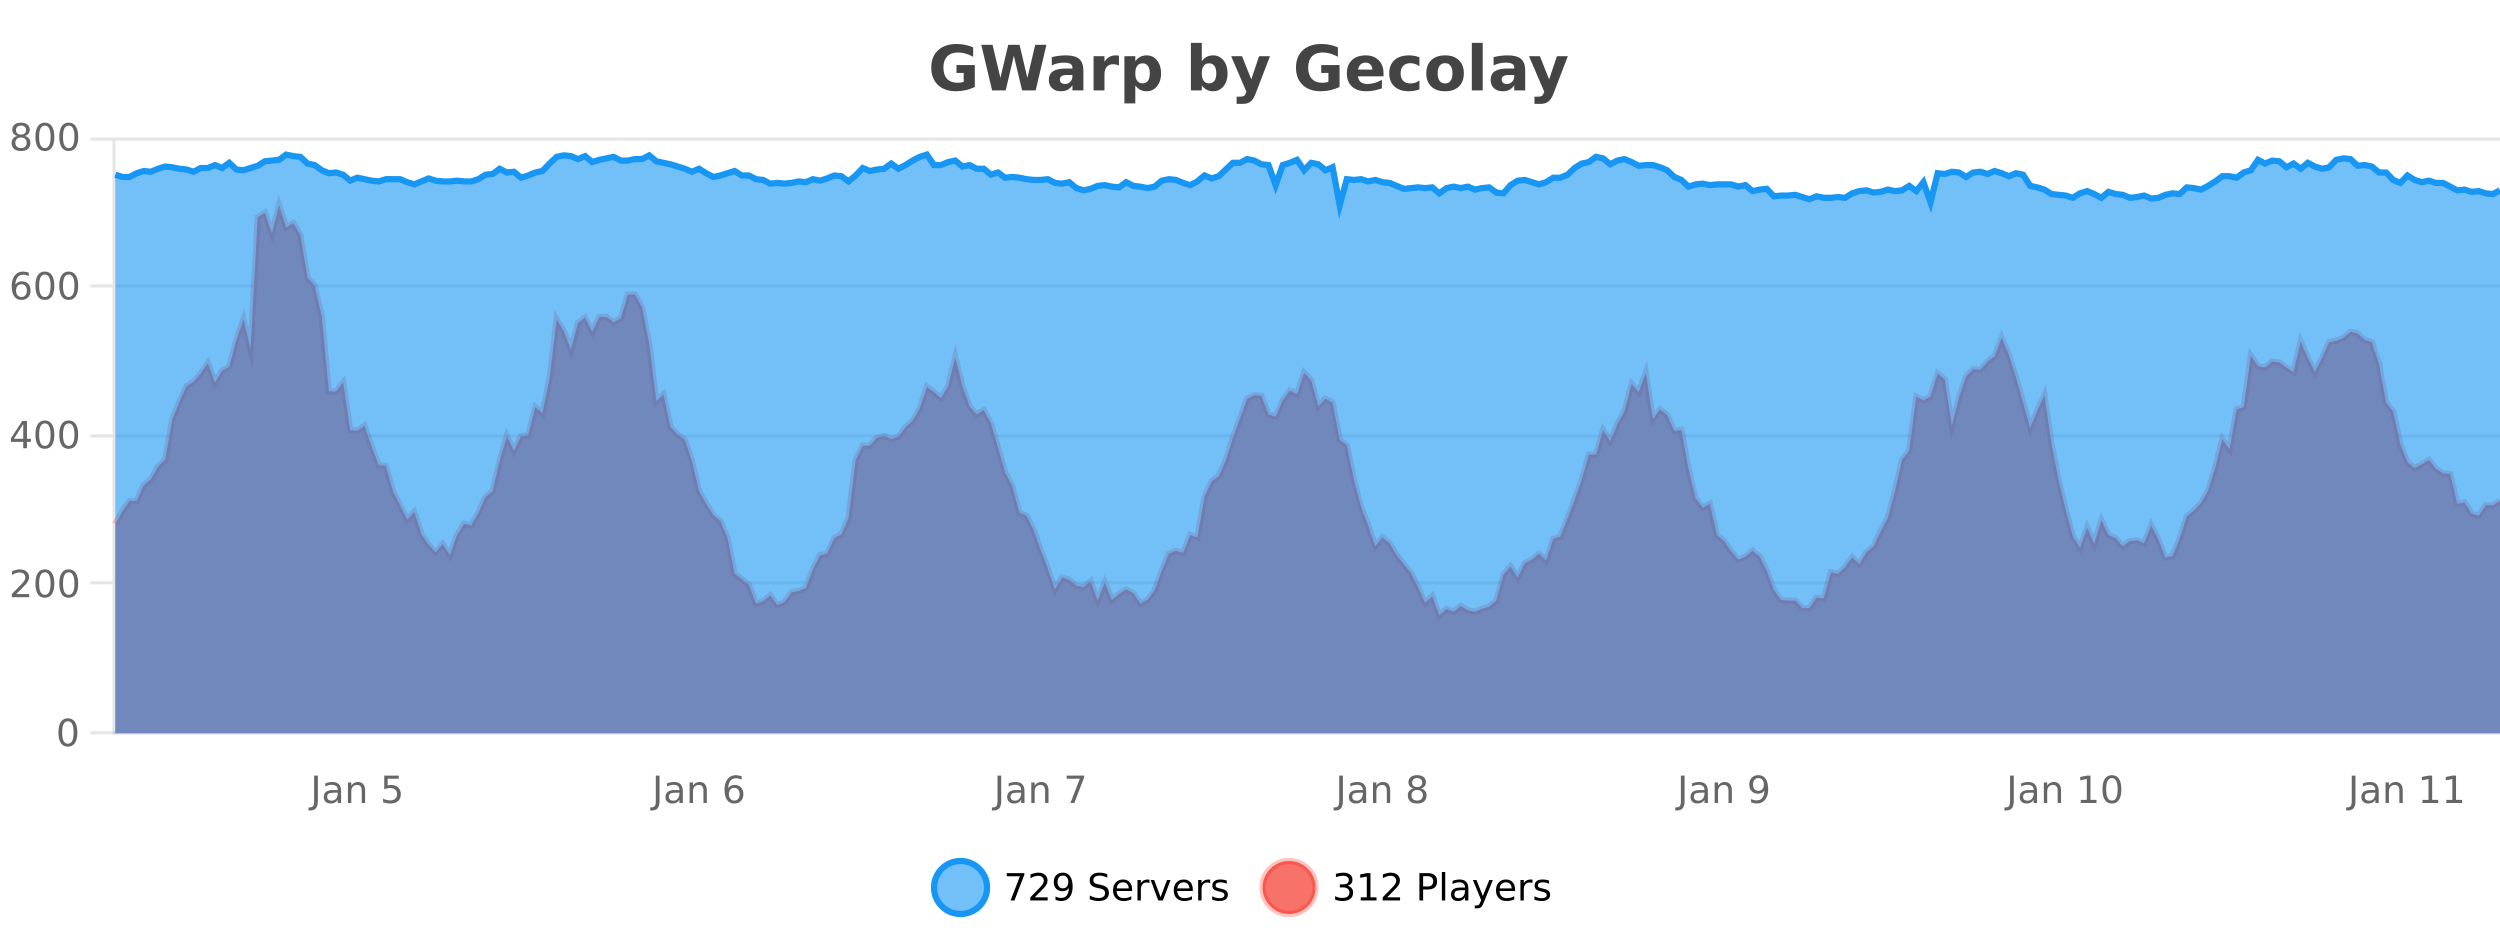
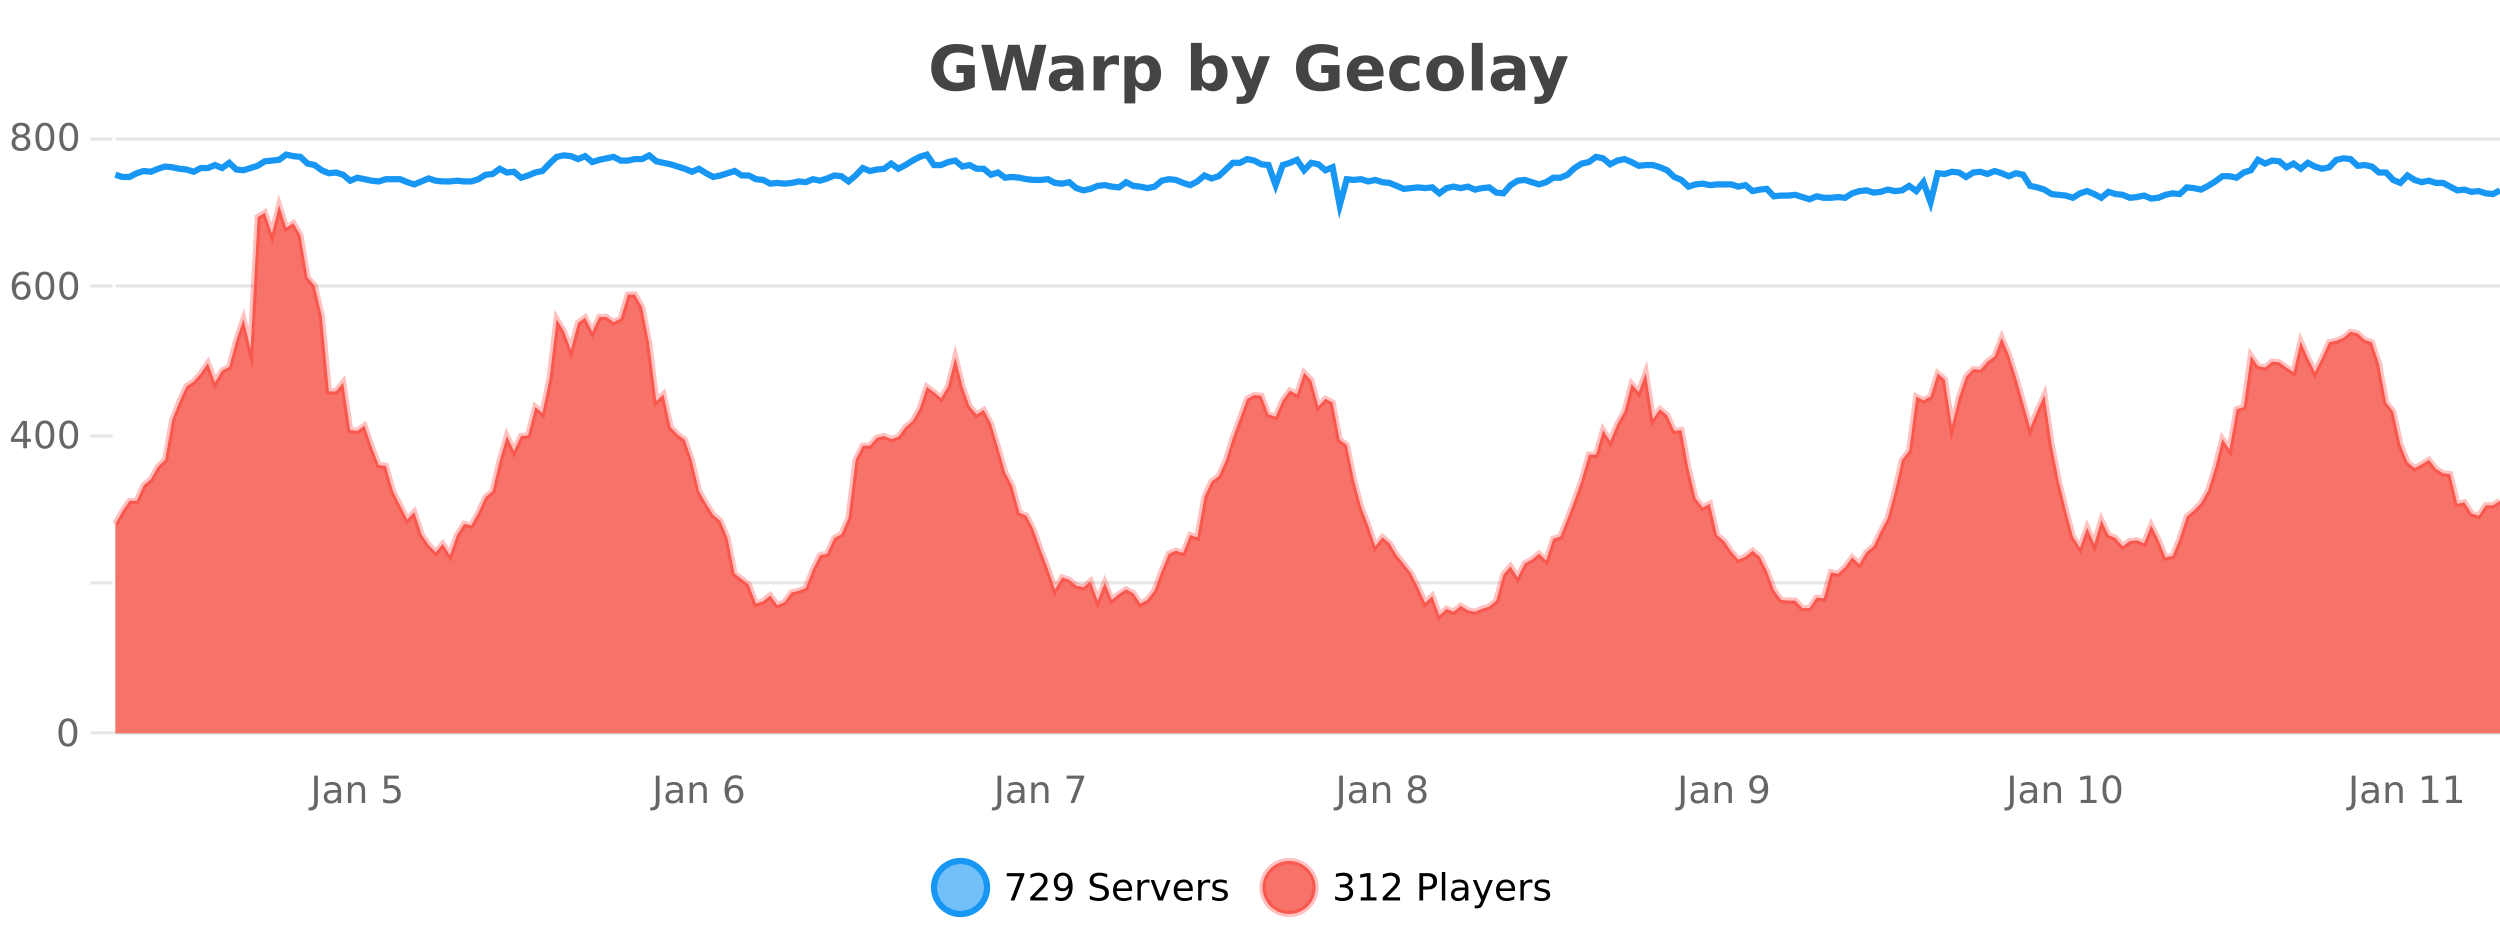
<svg xmlns="http://www.w3.org/2000/svg" width="800pt" height="300pt" viewBox="0 0 800 300" version="1.1">
  <defs>
    <clipPath id="clip1">
      <path d="M 270 263 L 345 263 L 345 300 L 270 300 Z M 270 263 " />
    </clipPath>
    <clipPath id="clip2">
      <path d="M 375 263 L 450 263 L 450 300 L 375 300 Z M 375 263 " />
    </clipPath>
    <clipPath id="clip3">
      <path d="M 36.906 65 L 800 65 L 800 234.602 L 36.906 234.602 Z M 36.906 65 " />
    </clipPath>
    <clipPath id="clip4">
      <path d="M 35.906 43 L 800 43 L 800 226 L 35.906 226 Z M 35.906 43 " />
    </clipPath>
    <clipPath id="clip5">
-       <path d="M 36.906 49 L 800 49 L 800 234.602 L 36.906 234.602 Z M 36.906 49 " />
-     </clipPath>
+       </clipPath>
    <clipPath id="clip6">
      <path d="M 35.906 43 L 800 43 L 800 94 L 35.906 94 Z M 35.906 43 " />
    </clipPath>
  </defs>
  <g id="surface6881771">
    <rect x="0" y="0" width="800" height="300" style="fill:rgb(100%,100%,100%);fill-opacity:1;stroke:none;" />
    <path style="fill:none;stroke-width:1;stroke-linecap:butt;stroke-linejoin:miter;stroke:rgb(0%,0%,0%);stroke-opacity:0.098;stroke-miterlimit:10;" d="M 37 234.5 L 800 234.5 " />
    <path style="fill:none;stroke-width:1;stroke-linecap:butt;stroke-linejoin:miter;stroke:rgb(0%,0%,0%);stroke-opacity:0.098;stroke-miterlimit:10;" d="M 28.906 234.5 L 36 234.5 " />
    <path style="fill:none;stroke-width:1;stroke-linecap:butt;stroke-linejoin:miter;stroke:rgb(0%,0%,0%);stroke-opacity:0.098;stroke-miterlimit:10;" d="M 37 186.5 L 800 186.5 " />
    <path style="fill:none;stroke-width:1;stroke-linecap:butt;stroke-linejoin:miter;stroke:rgb(0%,0%,0%);stroke-opacity:0.098;stroke-miterlimit:10;" d="M 28.906 186.5 L 36 186.5 " />
-     <path style="fill:none;stroke-width:1;stroke-linecap:butt;stroke-linejoin:miter;stroke:rgb(0%,0%,0%);stroke-opacity:0.098;stroke-miterlimit:10;" d="M 37 139.5 L 800 139.5 " />
    <path style="fill:none;stroke-width:1;stroke-linecap:butt;stroke-linejoin:miter;stroke:rgb(0%,0%,0%);stroke-opacity:0.098;stroke-miterlimit:10;" d="M 28.906 139.5 L 36 139.5 " />
    <path style="fill:none;stroke-width:1;stroke-linecap:butt;stroke-linejoin:miter;stroke:rgb(0%,0%,0%);stroke-opacity:0.098;stroke-miterlimit:10;" d="M 37 91.5 L 800 91.5 " />
    <path style="fill:none;stroke-width:1;stroke-linecap:butt;stroke-linejoin:miter;stroke:rgb(0%,0%,0%);stroke-opacity:0.098;stroke-miterlimit:10;" d="M 28.906 91.5 L 36 91.5 " />
    <path style="fill:none;stroke-width:1;stroke-linecap:butt;stroke-linejoin:miter;stroke:rgb(0%,0%,0%);stroke-opacity:0.098;stroke-miterlimit:10;" d="M 37 44.5 L 800 44.5 " />
    <path style="fill:none;stroke-width:1;stroke-linecap:butt;stroke-linejoin:miter;stroke:rgb(0%,0%,0%);stroke-opacity:0.098;stroke-miterlimit:10;" d="M 28.906 44.5 L 36 44.5 " />
    <path style=" stroke:none;fill-rule:nonzero;fill:rgb(9.02%,58.824%,95.294%);fill-opacity:0.6;" d="M 315.852 284 C 315.852 288.688 312.055 292.484 307.367 292.484 C 302.684 292.484 298.883 288.688 298.883 284 C 298.883 279.312 302.684 275.516 307.367 275.516 C 312.055 275.516 315.852 279.312 315.852 284 Z M 315.852 284 " />
    <g clip-path="url(#clip1)" clip-rule="nonzero">
      <path style="fill:none;stroke-width:2;stroke-linecap:butt;stroke-linejoin:miter;stroke:rgb(9.02%,58.824%,95.294%);stroke-opacity:1;stroke-miterlimit:10;" d="M 315.852 284 C 315.852 288.688 312.055 292.484 307.367 292.484 C 302.684 292.484 298.883 288.688 298.883 284 C 298.883 279.312 302.684 275.516 307.367 275.516 C 312.055 275.516 315.852 279.312 315.852 284 Z M 315.852 284 " />
    </g>
    <path style=" stroke:none;fill-rule:nonzero;fill:rgb(0%,0%,0%);fill-opacity:1;" d="M 322.164 279.406 L 327.789 279.406 L 327.789 279.906 L 324.617 288.156 L 323.383 288.156 L 326.367 280.406 L 322.164 280.406 Z M 331.113 287.156 L 335.254 287.156 L 335.254 288.156 L 329.691 288.156 L 329.691 287.156 C 330.137 286.699 330.746 286.078 331.52 285.297 C 332.301 284.508 332.789 283.996 332.988 283.766 C 333.371 283.352 333.637 282.996 333.785 282.703 C 333.941 282.402 334.02 282.109 334.02 281.828 C 334.02 281.359 333.852 280.98 333.52 280.688 C 333.195 280.398 332.773 280.25 332.254 280.25 C 331.879 280.25 331.48 280.312 331.066 280.438 C 330.66 280.562 330.223 280.762 329.754 281.031 L 329.754 279.828 C 330.23 279.641 330.676 279.5 331.082 279.406 C 331.496 279.305 331.879 279.25 332.223 279.25 C 333.129 279.25 333.852 279.48 334.395 279.938 C 334.934 280.387 335.207 280.992 335.207 281.75 C 335.207 282.105 335.137 282.445 335.004 282.766 C 334.867 283.09 334.621 283.469 334.27 283.906 C 334.164 284.023 333.852 284.352 333.332 284.891 C 332.809 285.434 332.07 286.188 331.113 287.156 Z M 337.766 287.969 L 337.766 286.891 C 338.066 287.039 338.367 287.148 338.672 287.219 C 338.973 287.293 339.273 287.328 339.578 287.328 C 340.359 287.328 340.953 287.07 341.359 286.547 C 341.773 286.016 342.008 285.215 342.062 284.141 C 341.844 284.484 341.555 284.746 341.203 284.922 C 340.859 285.102 340.473 285.188 340.047 285.188 C 339.172 285.188 338.477 284.93 337.969 284.406 C 337.457 283.875 337.203 283.148 337.203 282.219 C 337.203 281.324 337.469 280.605 338 280.062 C 338.531 279.523 339.238 279.25 340.125 279.25 C 341.133 279.25 341.906 279.641 342.438 280.422 C 342.977 281.195 343.25 282.32 343.25 283.797 C 343.25 285.172 342.922 286.273 342.266 287.094 C 341.609 287.918 340.727 288.328 339.625 288.328 C 339.32 288.328 339.02 288.297 338.719 288.234 C 338.414 288.18 338.098 288.094 337.766 287.969 Z M 340.125 284.266 C 340.656 284.266 341.078 284.086 341.391 283.719 C 341.703 283.355 341.859 282.855 341.859 282.219 C 341.859 281.594 341.703 281.102 341.391 280.734 C 341.078 280.371 340.656 280.188 340.125 280.188 C 339.594 280.188 339.172 280.371 338.859 280.734 C 338.555 281.102 338.406 281.594 338.406 282.219 C 338.406 282.855 338.555 283.355 338.859 283.719 C 339.172 284.086 339.594 284.266 340.125 284.266 Z M 354.32 279.688 L 354.32 280.844 C 353.871 280.637 353.445 280.48 353.039 280.375 C 352.641 280.262 352.262 280.203 351.898 280.203 C 351.25 280.203 350.75 280.328 350.398 280.578 C 350.055 280.828 349.883 281.188 349.883 281.656 C 349.883 282.043 349.996 282.336 350.227 282.531 C 350.453 282.73 350.898 282.887 351.555 283 L 352.258 283.156 C 353.141 283.324 353.793 283.621 354.211 284.047 C 354.637 284.465 354.852 285.027 354.852 285.734 C 354.852 286.59 354.562 287.234 353.992 287.672 C 353.43 288.109 352.594 288.328 351.492 288.328 C 351.086 288.328 350.648 288.281 350.18 288.188 C 349.711 288.094 349.227 287.953 348.727 287.766 L 348.727 286.547 C 349.203 286.82 349.672 287.023 350.133 287.156 C 350.602 287.293 351.055 287.359 351.492 287.359 C 352.168 287.359 352.688 287.23 353.055 286.969 C 353.43 286.699 353.617 286.32 353.617 285.828 C 353.617 285.402 353.48 285.07 353.211 284.828 C 352.949 284.578 352.516 284.398 351.914 284.281 L 351.195 284.141 C 350.309 283.965 349.668 283.688 349.273 283.312 C 348.887 282.938 348.695 282.418 348.695 281.75 C 348.695 280.969 348.965 280.359 349.508 279.922 C 350.047 279.477 350.797 279.25 351.758 279.25 C 352.172 279.25 352.59 279.289 353.008 279.359 C 353.434 279.434 353.871 279.543 354.32 279.688 Z M 362.266 284.609 L 362.266 285.125 L 357.297 285.125 C 357.348 285.875 357.57 286.445 357.969 286.828 C 358.375 287.215 358.93 287.406 359.641 287.406 C 360.055 287.406 360.457 287.359 360.844 287.266 C 361.238 287.164 361.629 287.008 362.016 286.797 L 362.016 287.828 C 361.617 287.984 361.219 288.105 360.812 288.188 C 360.406 288.281 359.992 288.328 359.578 288.328 C 358.535 288.328 357.707 288.027 357.094 287.422 C 356.477 286.809 356.172 285.98 356.172 284.938 C 356.172 283.867 356.461 283.016 357.047 282.391 C 357.629 281.758 358.41 281.438 359.391 281.438 C 360.273 281.438 360.973 281.727 361.484 282.297 C 362.004 282.859 362.266 283.633 362.266 284.609 Z M 361.188 284.281 C 361.176 283.699 361.008 283.23 360.688 282.875 C 360.363 282.523 359.938 282.344 359.406 282.344 C 358.801 282.344 358.316 282.516 357.953 282.859 C 357.598 283.203 357.395 283.684 357.344 284.297 Z M 367.836 282.594 C 367.711 282.531 367.574 282.484 367.43 282.453 C 367.293 282.414 367.137 282.391 366.961 282.391 C 366.355 282.391 365.887 282.59 365.555 282.984 C 365.23 283.383 365.07 283.953 365.07 284.703 L 365.07 288.156 L 363.992 288.156 L 363.992 281.594 L 365.07 281.594 L 365.07 282.609 C 365.297 282.215 365.594 281.922 365.961 281.734 C 366.324 281.539 366.766 281.438 367.289 281.438 C 367.359 281.438 367.438 281.445 367.523 281.453 C 367.617 281.465 367.715 281.48 367.82 281.5 Z M 368.195 281.594 L 369.336 281.594 L 371.383 287.094 L 373.445 281.594 L 374.586 281.594 L 372.117 288.156 L 370.648 288.156 Z M 381.688 284.609 L 381.688 285.125 L 376.719 285.125 C 376.77 285.875 376.992 286.445 377.391 286.828 C 377.797 287.215 378.352 287.406 379.062 287.406 C 379.477 287.406 379.879 287.359 380.266 287.266 C 380.66 287.164 381.051 287.008 381.438 286.797 L 381.438 287.828 C 381.039 287.984 380.641 288.105 380.234 288.188 C 379.828 288.281 379.414 288.328 379 288.328 C 377.957 288.328 377.129 288.027 376.516 287.422 C 375.898 286.809 375.594 285.98 375.594 284.938 C 375.594 283.867 375.883 283.016 376.469 282.391 C 377.051 281.758 377.832 281.438 378.812 281.438 C 379.695 281.438 380.395 281.727 380.906 282.297 C 381.426 282.859 381.688 283.633 381.688 284.609 Z M 380.609 284.281 C 380.598 283.699 380.43 283.23 380.109 282.875 C 379.785 282.523 379.359 282.344 378.828 282.344 C 378.223 282.344 377.738 282.516 377.375 282.859 C 377.02 283.203 376.816 283.684 376.766 284.297 Z M 387.258 282.594 C 387.133 282.531 386.996 282.484 386.852 282.453 C 386.715 282.414 386.559 282.391 386.383 282.391 C 385.777 282.391 385.309 282.59 384.977 282.984 C 384.652 283.383 384.492 283.953 384.492 284.703 L 384.492 288.156 L 383.414 288.156 L 383.414 281.594 L 384.492 281.594 L 384.492 282.609 C 384.719 282.215 385.016 281.922 385.383 281.734 C 385.746 281.539 386.188 281.438 386.711 281.438 C 386.781 281.438 386.859 281.445 386.945 281.453 C 387.039 281.465 387.137 281.48 387.242 281.5 Z M 392.562 281.781 L 392.562 282.812 C 392.258 282.656 391.941 282.543 391.609 282.469 C 391.285 282.387 390.945 282.344 390.594 282.344 C 390.062 282.344 389.66 282.43 389.391 282.594 C 389.117 282.75 388.984 282.996 388.984 283.328 C 388.984 283.578 389.078 283.777 389.266 283.922 C 389.461 284.059 389.852 284.188 390.438 284.312 L 390.797 284.406 C 391.566 284.562 392.113 284.793 392.438 285.094 C 392.758 285.398 392.922 285.812 392.922 286.344 C 392.922 286.961 392.676 287.445 392.188 287.797 C 391.707 288.152 391.047 288.328 390.203 288.328 C 389.848 288.328 389.477 288.289 389.094 288.219 C 388.719 288.156 388.32 288.059 387.906 287.922 L 387.906 286.797 C 388.301 287.008 388.691 287.164 389.078 287.266 C 389.461 287.371 389.848 287.422 390.234 287.422 C 390.734 287.422 391.117 287.34 391.391 287.172 C 391.672 286.996 391.812 286.746 391.812 286.422 C 391.812 286.133 391.711 285.906 391.516 285.75 C 391.316 285.594 390.883 285.445 390.219 285.297 L 389.844 285.219 C 389.176 285.074 388.691 284.855 388.391 284.562 C 388.098 284.273 387.953 283.875 387.953 283.375 C 387.953 282.75 388.172 282.273 388.609 281.938 C 389.047 281.605 389.664 281.438 390.469 281.438 C 390.863 281.438 391.238 281.469 391.594 281.531 C 391.945 281.586 392.27 281.668 392.562 281.781 Z M 317.367 277.016 " />
    <path style=" stroke:none;fill-rule:nonzero;fill:rgb(96.863%,44.706%,40.784%);fill-opacity:1;" d="M 420.988 284 C 420.988 288.688 417.191 292.484 412.504 292.484 C 407.82 292.484 404.02 288.688 404.02 284 C 404.02 279.312 407.82 275.516 412.504 275.516 C 417.191 275.516 420.988 279.312 420.988 284 Z M 420.988 284 " />
    <g clip-path="url(#clip2)" clip-rule="nonzero">
      <path style="fill:none;stroke-width:2;stroke-linecap:butt;stroke-linejoin:miter;stroke:rgb(100%,4.706%,0%);stroke-opacity:0.247;stroke-miterlimit:10;" d="M 420.988 284 C 420.988 288.688 417.191 292.484 412.504 292.484 C 407.82 292.484 404.02 288.688 404.02 284 C 404.02 279.312 407.82 275.516 412.504 275.516 C 417.191 275.516 420.988 279.312 420.988 284 Z M 420.988 284 " />
    </g>
    <path style=" stroke:none;fill-rule:nonzero;fill:rgb(0%,0%,0%);fill-opacity:1;" d="M 431.195 283.438 C 431.758 283.562 432.195 283.82 432.508 284.203 C 432.828 284.578 432.992 285.047 432.992 285.609 C 432.992 286.477 432.695 287.148 432.102 287.625 C 431.508 288.094 430.664 288.328 429.57 288.328 C 429.203 288.328 428.824 288.289 428.43 288.219 C 428.043 288.148 427.648 288.039 427.242 287.891 L 427.242 286.75 C 427.562 286.938 427.918 287.086 428.305 287.188 C 428.699 287.281 429.109 287.328 429.539 287.328 C 430.277 287.328 430.84 287.184 431.227 286.891 C 431.621 286.602 431.82 286.172 431.82 285.609 C 431.82 285.102 431.637 284.699 431.273 284.406 C 430.906 284.117 430.406 283.969 429.773 283.969 L 428.742 283.969 L 428.742 283 L 429.82 283 C 430.391 283 430.836 282.887 431.148 282.656 C 431.461 282.418 431.617 282.078 431.617 281.641 C 431.617 281.195 431.453 280.852 431.133 280.609 C 430.82 280.371 430.367 280.25 429.773 280.25 C 429.438 280.25 429.086 280.289 428.711 280.359 C 428.344 280.422 427.938 280.527 427.492 280.672 L 427.492 279.625 C 427.949 279.5 428.371 279.406 428.758 279.344 C 429.152 279.281 429.523 279.25 429.867 279.25 C 430.773 279.25 431.484 279.453 432.008 279.859 C 432.527 280.266 432.789 280.82 432.789 281.516 C 432.789 282.008 432.648 282.418 432.367 282.75 C 432.094 283.086 431.703 283.312 431.195 283.438 Z M 435.438 287.156 L 437.375 287.156 L 437.375 280.484 L 435.266 280.906 L 435.266 279.828 L 437.359 279.406 L 438.547 279.406 L 438.547 287.156 L 440.484 287.156 L 440.484 288.156 L 435.438 288.156 Z M 443.883 287.156 L 448.023 287.156 L 448.023 288.156 L 442.461 288.156 L 442.461 287.156 C 442.906 286.699 443.516 286.078 444.289 285.297 C 445.07 284.508 445.559 283.996 445.758 283.766 C 446.141 283.352 446.406 282.996 446.555 282.703 C 446.711 282.402 446.789 282.109 446.789 281.828 C 446.789 281.359 446.621 280.98 446.289 280.688 C 445.965 280.398 445.543 280.25 445.023 280.25 C 444.648 280.25 444.25 280.312 443.836 280.438 C 443.43 280.562 442.992 280.762 442.523 281.031 L 442.523 279.828 C 443 279.641 443.445 279.5 443.852 279.406 C 444.266 279.305 444.648 279.25 444.992 279.25 C 445.898 279.25 446.621 279.48 447.164 279.938 C 447.703 280.387 447.977 280.992 447.977 281.75 C 447.977 282.105 447.906 282.445 447.773 282.766 C 447.637 283.09 447.391 283.469 447.039 283.906 C 446.934 284.023 446.621 284.352 446.102 284.891 C 445.578 285.434 444.84 286.188 443.883 287.156 Z M 455.398 280.375 L 455.398 283.672 L 456.883 283.672 C 457.434 283.672 457.859 283.531 458.164 283.25 C 458.465 282.961 458.617 282.547 458.617 282.016 C 458.617 281.496 458.465 281.094 458.164 280.812 C 457.859 280.523 457.434 280.375 456.883 280.375 Z M 454.211 279.406 L 456.883 279.406 C 457.871 279.406 458.617 279.633 459.117 280.078 C 459.617 280.516 459.867 281.164 459.867 282.016 C 459.867 282.883 459.617 283.539 459.117 283.984 C 458.617 284.422 457.871 284.641 456.883 284.641 L 455.398 284.641 L 455.398 288.156 L 454.211 288.156 Z M 461.398 279.031 L 462.477 279.031 L 462.477 288.156 L 461.398 288.156 Z M 467.719 284.859 C 466.852 284.859 466.25 284.961 465.906 285.156 C 465.57 285.355 465.406 285.695 465.406 286.172 C 465.406 286.559 465.531 286.867 465.781 287.094 C 466.039 287.312 466.383 287.422 466.812 287.422 C 467.414 287.422 467.895 287.215 468.25 286.797 C 468.613 286.371 468.797 285.805 468.797 285.094 L 468.797 284.859 Z M 469.875 284.406 L 469.875 288.156 L 468.797 288.156 L 468.797 287.156 C 468.547 287.555 468.238 287.852 467.875 288.047 C 467.508 288.234 467.062 288.328 466.531 288.328 C 465.852 288.328 465.316 288.141 464.922 287.766 C 464.523 287.383 464.328 286.875 464.328 286.25 C 464.328 285.512 464.57 284.953 465.062 284.578 C 465.562 284.203 466.301 284.016 467.281 284.016 L 468.797 284.016 L 468.797 283.906 C 468.797 283.406 468.629 283.023 468.297 282.75 C 467.973 282.48 467.52 282.344 466.938 282.344 C 466.562 282.344 466.191 282.391 465.828 282.484 C 465.473 282.578 465.133 282.715 464.812 282.891 L 464.812 281.891 C 465.207 281.734 465.586 281.621 465.953 281.547 C 466.328 281.477 466.691 281.438 467.047 281.438 C 467.992 281.438 468.703 281.684 469.172 282.172 C 469.641 282.664 469.875 283.406 469.875 284.406 Z M 474.82 288.766 C 474.516 289.547 474.219 290.055 473.93 290.297 C 473.637 290.535 473.25 290.656 472.773 290.656 L 471.914 290.656 L 471.914 289.75 L 472.539 289.75 C 472.84 289.75 473.07 289.676 473.227 289.531 C 473.391 289.395 473.574 289.066 473.773 288.547 L 473.977 288.047 L 471.32 281.594 L 472.461 281.594 L 474.508 286.719 L 476.57 281.594 L 477.711 281.594 Z M 484.812 284.609 L 484.812 285.125 L 479.844 285.125 C 479.895 285.875 480.117 286.445 480.516 286.828 C 480.922 287.215 481.477 287.406 482.188 287.406 C 482.602 287.406 483.004 287.359 483.391 287.266 C 483.785 287.164 484.176 287.008 484.562 286.797 L 484.562 287.828 C 484.164 287.984 483.766 288.105 483.359 288.188 C 482.953 288.281 482.539 288.328 482.125 288.328 C 481.082 288.328 480.254 288.027 479.641 287.422 C 479.023 286.809 478.719 285.98 478.719 284.938 C 478.719 283.867 479.008 283.016 479.594 282.391 C 480.176 281.758 480.957 281.438 481.938 281.438 C 482.82 281.438 483.52 281.727 484.031 282.297 C 484.551 282.859 484.812 283.633 484.812 284.609 Z M 483.734 284.281 C 483.723 283.699 483.555 283.23 483.234 282.875 C 482.91 282.523 482.484 282.344 481.953 282.344 C 481.348 282.344 480.863 282.516 480.5 282.859 C 480.145 283.203 479.941 283.684 479.891 284.297 Z M 490.383 282.594 C 490.258 282.531 490.121 282.484 489.977 282.453 C 489.84 282.414 489.684 282.391 489.508 282.391 C 488.902 282.391 488.434 282.59 488.102 282.984 C 487.777 283.383 487.617 283.953 487.617 284.703 L 487.617 288.156 L 486.539 288.156 L 486.539 281.594 L 487.617 281.594 L 487.617 282.609 C 487.844 282.215 488.141 281.922 488.508 281.734 C 488.871 281.539 489.312 281.438 489.836 281.438 C 489.906 281.438 489.984 281.445 490.07 281.453 C 490.164 281.465 490.262 281.48 490.367 281.5 Z M 495.691 281.781 L 495.691 282.812 C 495.387 282.656 495.07 282.543 494.738 282.469 C 494.414 282.387 494.074 282.344 493.723 282.344 C 493.191 282.344 492.789 282.43 492.52 282.594 C 492.246 282.75 492.113 282.996 492.113 283.328 C 492.113 283.578 492.207 283.777 492.395 283.922 C 492.59 284.059 492.98 284.188 493.566 284.312 L 493.926 284.406 C 494.695 284.562 495.242 284.793 495.566 285.094 C 495.887 285.398 496.051 285.812 496.051 286.344 C 496.051 286.961 495.805 287.445 495.316 287.797 C 494.836 288.152 494.176 288.328 493.332 288.328 C 492.977 288.328 492.605 288.289 492.223 288.219 C 491.848 288.156 491.449 288.059 491.035 287.922 L 491.035 286.797 C 491.43 287.008 491.82 287.164 492.207 287.266 C 492.59 287.371 492.977 287.422 493.363 287.422 C 493.863 287.422 494.246 287.34 494.52 287.172 C 494.801 286.996 494.941 286.746 494.941 286.422 C 494.941 286.133 494.84 285.906 494.645 285.75 C 494.445 285.594 494.012 285.445 493.348 285.297 L 492.973 285.219 C 492.305 285.074 491.82 284.855 491.52 284.562 C 491.227 284.273 491.082 283.875 491.082 283.375 C 491.082 282.75 491.301 282.273 491.738 281.938 C 492.176 281.605 492.793 281.438 493.598 281.438 C 493.992 281.438 494.367 281.469 494.723 281.531 C 495.074 281.586 495.398 281.668 495.691 281.781 Z M 422.504 277.016 " />
    <path style=" stroke:none;fill-rule:nonzero;fill:rgb(26.667%,26.667%,26.667%);fill-opacity:1;" d="M 311.938 27.844 C 311 28.293 310.023 28.633 309.016 28.859 C 308.016 29.086 306.973 29.203 305.891 29.203 C 303.461 29.203 301.539 28.527 300.125 27.172 C 298.707 25.809 298 23.965 298 21.641 C 298 19.297 298.719 17.453 300.156 16.109 C 301.602 14.758 303.586 14.078 306.109 14.078 C 307.078 14.078 308.004 14.172 308.891 14.359 C 309.773 14.539 310.613 14.805 311.406 15.156 L 311.406 18.172 C 310.594 17.715 309.781 17.371 308.969 17.141 C 308.164 16.914 307.363 16.797 306.562 16.797 C 305.062 16.797 303.906 17.219 303.094 18.062 C 302.289 18.898 301.891 20.09 301.891 21.641 C 301.891 23.184 302.281 24.375 303.062 25.219 C 303.844 26.062 304.953 26.484 306.391 26.484 C 306.773 26.484 307.133 26.461 307.469 26.406 C 307.812 26.355 308.113 26.277 308.375 26.172 L 308.375 23.344 L 306.078 23.344 L 306.078 20.828 L 311.938 20.828 Z M 314.008 14.344 L 317.617 14.344 L 320.133 24.938 L 322.633 14.344 L 326.258 14.344 L 328.758 24.938 L 331.273 14.344 L 334.852 14.344 L 331.414 28.922 L 327.07 28.922 L 324.43 17.844 L 321.82 28.922 L 317.477 28.922 Z M 341.344 24 C 340.613 24 340.066 24.125 339.703 24.375 C 339.336 24.617 339.156 24.98 339.156 25.469 C 339.156 25.906 339.301 26.25 339.594 26.5 C 339.895 26.75 340.305 26.875 340.828 26.875 C 341.484 26.875 342.035 26.641 342.484 26.172 C 342.941 25.703 343.172 25.117 343.172 24.406 L 343.172 24 Z M 346.688 22.688 L 346.688 28.922 L 343.172 28.922 L 343.172 27.297 C 342.703 27.965 342.172 28.449 341.578 28.75 C 340.992 29.051 340.281 29.203 339.438 29.203 C 338.312 29.203 337.395 28.875 336.688 28.219 C 335.977 27.555 335.625 26.695 335.625 25.641 C 335.625 24.359 336.062 23.422 336.938 22.828 C 337.82 22.227 339.211 21.922 341.109 21.922 L 343.172 21.922 L 343.172 21.641 C 343.172 21.09 342.953 20.688 342.516 20.438 C 342.078 20.18 341.395 20.047 340.469 20.047 C 339.719 20.047 339.02 20.125 338.375 20.281 C 337.727 20.43 337.129 20.648 336.578 20.938 L 336.578 18.281 C 337.328 18.094 338.078 17.953 338.828 17.859 C 339.586 17.766 340.348 17.719 341.109 17.719 C 343.078 17.719 344.5 18.109 345.375 18.891 C 346.25 19.664 346.688 20.93 346.688 22.688 Z M 358.07 20.969 C 357.758 20.824 357.449 20.719 357.148 20.656 C 356.844 20.586 356.543 20.547 356.242 20.547 C 355.336 20.547 354.637 20.836 354.148 21.406 C 353.668 21.98 353.43 22.805 353.43 23.875 L 353.43 28.922 L 349.945 28.922 L 349.945 17.984 L 353.43 17.984 L 353.43 19.781 C 353.875 19.062 354.391 18.543 354.977 18.219 C 355.559 17.887 356.258 17.719 357.07 17.719 C 357.195 17.719 357.324 17.727 357.461 17.734 C 357.594 17.746 357.793 17.766 358.055 17.797 Z M 363.297 27.344 L 363.297 33.078 L 359.812 33.078 L 359.812 17.984 L 363.297 17.984 L 363.297 19.578 C 363.785 18.945 364.32 18.477 364.906 18.172 C 365.488 17.871 366.16 17.719 366.922 17.719 C 368.273 17.719 369.383 18.258 370.25 19.328 C 371.113 20.402 371.547 21.781 371.547 23.469 C 371.547 25.148 371.113 26.523 370.25 27.594 C 369.383 28.668 368.273 29.203 366.922 29.203 C 366.16 29.203 365.488 29.051 364.906 28.75 C 364.32 28.449 363.785 27.98 363.297 27.344 Z M 365.625 20.266 C 364.875 20.266 364.297 20.543 363.891 21.094 C 363.492 21.637 363.297 22.43 363.297 23.469 C 363.297 24.5 363.492 25.293 363.891 25.844 C 364.297 26.398 364.875 26.672 365.625 26.672 C 366.375 26.672 366.945 26.402 367.344 25.859 C 367.738 25.309 367.938 24.512 367.938 23.469 C 367.938 22.43 367.738 21.637 367.344 21.094 C 366.945 20.543 366.375 20.266 365.625 20.266 Z M 386.902 26.672 C 387.652 26.672 388.223 26.402 388.621 25.859 C 389.016 25.309 389.215 24.512 389.215 23.469 C 389.215 22.43 389.016 21.637 388.621 21.094 C 388.223 20.543 387.652 20.266 386.902 20.266 C 386.152 20.266 385.574 20.543 385.168 21.094 C 384.77 21.637 384.574 22.43 384.574 23.469 C 384.574 24.5 384.77 25.293 385.168 25.844 C 385.574 26.398 386.152 26.672 386.902 26.672 Z M 384.574 19.578 C 385.062 18.945 385.598 18.477 386.184 18.172 C 386.766 17.871 387.438 17.719 388.199 17.719 C 389.551 17.719 390.66 18.258 391.527 19.328 C 392.391 20.402 392.824 21.781 392.824 23.469 C 392.824 25.148 392.391 26.523 391.527 27.594 C 390.66 28.668 389.551 29.203 388.199 29.203 C 387.438 29.203 386.766 29.051 386.184 28.75 C 385.598 28.449 385.062 27.98 384.574 27.344 L 384.574 28.922 L 381.09 28.922 L 381.09 13.719 L 384.574 13.719 Z M 393.969 17.984 L 397.453 17.984 L 400.406 25.406 L 402.906 17.984 L 406.391 17.984 L 401.797 29.953 C 401.336 31.172 400.797 32.02 400.172 32.5 C 399.555 32.988 398.75 33.234 397.75 33.234 L 395.719 33.234 L 395.719 30.938 L 396.812 30.938 C 397.406 30.938 397.836 30.844 398.109 30.656 C 398.379 30.469 398.586 30.129 398.734 29.641 L 398.844 29.344 Z M 428.656 27.844 C 427.719 28.293 426.742 28.633 425.734 28.859 C 424.734 29.086 423.691 29.203 422.609 29.203 C 420.18 29.203 418.258 28.527 416.844 27.172 C 415.426 25.809 414.719 23.965 414.719 21.641 C 414.719 19.297 415.438 17.453 416.875 16.109 C 418.32 14.758 420.305 14.078 422.828 14.078 C 423.797 14.078 424.723 14.172 425.609 14.359 C 426.492 14.539 427.332 14.805 428.125 15.156 L 428.125 18.172 C 427.312 17.715 426.5 17.371 425.688 17.141 C 424.883 16.914 424.082 16.797 423.281 16.797 C 421.781 16.797 420.625 17.219 419.812 18.062 C 419.008 18.898 418.609 20.09 418.609 21.641 C 418.609 23.184 419 24.375 419.781 25.219 C 420.562 26.062 421.672 26.484 423.109 26.484 C 423.492 26.484 423.852 26.461 424.188 26.406 C 424.531 26.355 424.832 26.277 425.094 26.172 L 425.094 23.344 L 422.797 23.344 L 422.797 20.828 L 428.656 20.828 Z M 442.727 23.422 L 442.727 24.422 L 434.555 24.422 C 434.637 25.246 434.934 25.859 435.445 26.266 C 435.953 26.672 436.664 26.875 437.57 26.875 C 438.309 26.875 439.062 26.766 439.836 26.547 C 440.605 26.328 441.398 26 442.211 25.562 L 442.211 28.25 C 441.387 28.562 440.559 28.797 439.727 28.953 C 438.902 29.117 438.078 29.203 437.258 29.203 C 435.277 29.203 433.734 28.703 432.633 27.703 C 431.539 26.695 430.992 25.281 430.992 23.469 C 430.992 21.68 431.527 20.273 432.602 19.25 C 433.684 18.23 435.168 17.719 437.055 17.719 C 438.773 17.719 440.148 18.242 441.18 19.281 C 442.211 20.312 442.727 21.695 442.727 23.422 Z M 439.133 22.266 C 439.133 21.602 438.938 21.062 438.555 20.656 C 438.168 20.25 437.664 20.047 437.039 20.047 C 436.359 20.047 435.809 20.242 435.383 20.625 C 434.965 21 434.703 21.547 434.602 22.266 Z M 454.215 18.328 L 454.215 21.172 C 453.746 20.852 453.27 20.609 452.793 20.453 C 452.312 20.297 451.812 20.219 451.293 20.219 C 450.324 20.219 449.562 20.508 449.012 21.078 C 448.469 21.641 448.199 22.438 448.199 23.469 C 448.199 24.492 448.469 25.289 449.012 25.859 C 449.562 26.422 450.324 26.703 451.293 26.703 C 451.844 26.703 452.363 26.625 452.855 26.469 C 453.344 26.305 453.797 26.059 454.215 25.734 L 454.215 28.594 C 453.672 28.805 453.121 28.953 452.559 29.047 C 451.996 29.148 451.426 29.203 450.855 29.203 C 448.887 29.203 447.344 28.699 446.23 27.688 C 445.113 26.68 444.559 25.273 444.559 23.469 C 444.559 21.656 445.113 20.246 446.23 19.234 C 447.344 18.227 448.887 17.719 450.855 17.719 C 451.426 17.719 451.988 17.773 452.543 17.875 C 453.105 17.969 453.66 18.121 454.215 18.328 Z M 462.445 20.219 C 461.664 20.219 461.07 20.5 460.664 21.062 C 460.258 21.617 460.055 22.418 460.055 23.469 C 460.055 24.512 460.258 25.312 460.664 25.875 C 461.07 26.43 461.664 26.703 462.445 26.703 C 463.203 26.703 463.781 26.43 464.18 25.875 C 464.586 25.312 464.789 24.512 464.789 23.469 C 464.789 22.418 464.586 21.617 464.18 21.062 C 463.781 20.5 463.203 20.219 462.445 20.219 Z M 462.445 17.719 C 464.32 17.719 465.781 18.23 466.836 19.25 C 467.898 20.262 468.43 21.668 468.43 23.469 C 468.43 25.262 467.898 26.668 466.836 27.688 C 465.781 28.699 464.32 29.203 462.445 29.203 C 460.547 29.203 459.07 28.699 458.008 27.688 C 456.945 26.668 456.414 25.262 456.414 23.469 C 456.414 21.668 456.945 20.262 458.008 19.25 C 459.07 18.23 460.547 17.719 462.445 17.719 Z M 470.984 13.719 L 474.469 13.719 L 474.469 28.922 L 470.984 28.922 Z M 482.727 24 C 481.996 24 481.449 24.125 481.086 24.375 C 480.719 24.617 480.539 24.98 480.539 25.469 C 480.539 25.906 480.684 26.25 480.977 26.5 C 481.277 26.75 481.688 26.875 482.211 26.875 C 482.867 26.875 483.418 26.641 483.867 26.172 C 484.324 25.703 484.555 25.117 484.555 24.406 L 484.555 24 Z M 488.07 22.688 L 488.07 28.922 L 484.555 28.922 L 484.555 27.297 C 484.086 27.965 483.555 28.449 482.961 28.75 C 482.375 29.051 481.664 29.203 480.82 29.203 C 479.695 29.203 478.777 28.875 478.07 28.219 C 477.359 27.555 477.008 26.695 477.008 25.641 C 477.008 24.359 477.445 23.422 478.32 22.828 C 479.203 22.227 480.594 21.922 482.492 21.922 L 484.555 21.922 L 484.555 21.641 C 484.555 21.09 484.336 20.688 483.898 20.438 C 483.461 20.18 482.777 20.047 481.852 20.047 C 481.102 20.047 480.402 20.125 479.758 20.281 C 479.109 20.43 478.512 20.648 477.961 20.938 L 477.961 18.281 C 478.711 18.094 479.461 17.953 480.211 17.859 C 480.969 17.766 481.73 17.719 482.492 17.719 C 484.461 17.719 485.883 18.109 486.758 18.891 C 487.633 19.664 488.07 20.93 488.07 22.688 Z M 489.281 17.984 L 492.766 17.984 L 495.719 25.406 L 498.219 17.984 L 501.703 17.984 L 497.109 29.953 C 496.648 31.172 496.109 32.02 495.484 32.5 C 494.867 32.988 494.062 33.234 493.062 33.234 L 491.031 33.234 L 491.031 30.938 L 492.125 30.938 C 492.719 30.938 493.148 30.844 493.422 30.656 C 493.691 30.469 493.898 30.129 494.047 29.641 L 494.156 29.344 Z M 297 10.359 " />
    <path style="fill:none;stroke-width:1;stroke-linecap:butt;stroke-linejoin:miter;stroke:rgb(0%,0%,0%);stroke-opacity:0.098;stroke-miterlimit:10;" d="M 36 234.5 L 801 234.5 " />
    <path style=" stroke:none;fill-rule:nonzero;fill:rgb(40%,40%,40%);fill-opacity:1;" d="M 100.523 248.203 L 101.711 248.203 L 101.711 256.344 C 101.711 257.395 101.508 258.16 101.102 258.641 C 100.703 259.117 100.062 259.359 99.18 259.359 L 98.727 259.359 L 98.727 258.359 L 99.102 258.359 C 99.621 258.359 99.984 258.211 100.195 257.922 C 100.414 257.629 100.523 257.102 100.523 256.344 Z M 107 253.656 C 106.133 253.656 105.531 253.758 105.188 253.953 C 104.852 254.152 104.688 254.492 104.688 254.969 C 104.688 255.355 104.812 255.664 105.062 255.891 C 105.32 256.109 105.664 256.219 106.094 256.219 C 106.695 256.219 107.176 256.012 107.531 255.594 C 107.895 255.168 108.078 254.602 108.078 253.891 L 108.078 253.656 Z M 109.156 253.203 L 109.156 256.953 L 108.078 256.953 L 108.078 255.953 C 107.828 256.352 107.52 256.648 107.156 256.844 C 106.789 257.031 106.344 257.125 105.812 257.125 C 105.133 257.125 104.598 256.938 104.203 256.562 C 103.805 256.18 103.609 255.672 103.609 255.047 C 103.609 254.309 103.852 253.75 104.344 253.375 C 104.844 253 105.582 252.812 106.562 252.812 L 108.078 252.812 L 108.078 252.703 C 108.078 252.203 107.91 251.82 107.578 251.547 C 107.254 251.277 106.801 251.141 106.219 251.141 C 105.844 251.141 105.473 251.188 105.109 251.281 C 104.754 251.375 104.414 251.512 104.094 251.688 L 104.094 250.688 C 104.488 250.531 104.867 250.418 105.234 250.344 C 105.609 250.273 105.973 250.234 106.328 250.234 C 107.273 250.234 107.984 250.48 108.453 250.969 C 108.922 251.461 109.156 252.203 109.156 253.203 Z M 116.836 252.984 L 116.836 256.953 L 115.758 256.953 L 115.758 253.031 C 115.758 252.406 115.633 251.945 115.383 251.641 C 115.141 251.328 114.781 251.172 114.305 251.172 C 113.719 251.172 113.258 251.359 112.914 251.734 C 112.578 252.102 112.414 252.605 112.414 253.25 L 112.414 256.953 L 111.336 256.953 L 111.336 250.391 L 112.414 250.391 L 112.414 251.406 C 112.672 251.012 112.977 250.719 113.32 250.531 C 113.672 250.336 114.078 250.234 114.539 250.234 C 115.289 250.234 115.855 250.469 116.242 250.938 C 116.637 251.398 116.836 252.078 116.836 252.984 Z M 122.961 248.203 L 127.602 248.203 L 127.602 249.203 L 124.039 249.203 L 124.039 251.344 C 124.215 251.281 124.387 251.242 124.555 251.219 C 124.73 251.188 124.902 251.172 125.07 251.172 C 126.047 251.172 126.824 251.445 127.398 251.984 C 127.969 252.516 128.258 253.234 128.258 254.141 C 128.258 255.09 127.961 255.824 127.367 256.344 C 126.781 256.867 125.961 257.125 124.898 257.125 C 124.523 257.125 124.141 257.094 123.758 257.031 C 123.383 256.969 122.992 256.875 122.586 256.75 L 122.586 255.562 C 122.938 255.75 123.305 255.891 123.68 255.984 C 124.055 256.078 124.449 256.125 124.867 256.125 C 125.543 256.125 126.078 255.949 126.477 255.594 C 126.871 255.242 127.07 254.758 127.07 254.141 C 127.07 253.539 126.871 253.059 126.477 252.703 C 126.078 252.352 125.543 252.172 124.867 252.172 C 124.555 252.172 124.234 252.211 123.914 252.281 C 123.602 252.344 123.281 252.449 122.961 252.594 Z M 99.352 245.816 " />
    <path style=" stroke:none;fill-rule:nonzero;fill:rgb(40%,40%,40%);fill-opacity:1;" d="M 209.863 248.203 L 211.051 248.203 L 211.051 256.344 C 211.051 257.395 210.848 258.16 210.441 258.641 C 210.043 259.117 209.402 259.359 208.52 259.359 L 208.066 259.359 L 208.066 258.359 L 208.441 258.359 C 208.961 258.359 209.324 258.211 209.535 257.922 C 209.754 257.629 209.863 257.102 209.863 256.344 Z M 216.34 253.656 C 215.473 253.656 214.871 253.758 214.527 253.953 C 214.191 254.152 214.027 254.492 214.027 254.969 C 214.027 255.355 214.152 255.664 214.402 255.891 C 214.66 256.109 215.004 256.219 215.434 256.219 C 216.035 256.219 216.516 256.012 216.871 255.594 C 217.234 255.168 217.418 254.602 217.418 253.891 L 217.418 253.656 Z M 218.496 253.203 L 218.496 256.953 L 217.418 256.953 L 217.418 255.953 C 217.168 256.352 216.859 256.648 216.496 256.844 C 216.129 257.031 215.684 257.125 215.152 257.125 C 214.473 257.125 213.938 256.938 213.543 256.562 C 213.145 256.18 212.949 255.672 212.949 255.047 C 212.949 254.309 213.191 253.75 213.684 253.375 C 214.184 253 214.922 252.812 215.902 252.812 L 217.418 252.812 L 217.418 252.703 C 217.418 252.203 217.25 251.82 216.918 251.547 C 216.594 251.277 216.141 251.141 215.559 251.141 C 215.184 251.141 214.812 251.188 214.449 251.281 C 214.094 251.375 213.754 251.512 213.434 251.688 L 213.434 250.688 C 213.828 250.531 214.207 250.418 214.574 250.344 C 214.949 250.273 215.312 250.234 215.668 250.234 C 216.613 250.234 217.324 250.48 217.793 250.969 C 218.262 251.461 218.496 252.203 218.496 253.203 Z M 226.18 252.984 L 226.18 256.953 L 225.102 256.953 L 225.102 253.031 C 225.102 252.406 224.977 251.945 224.727 251.641 C 224.484 251.328 224.125 251.172 223.648 251.172 C 223.062 251.172 222.602 251.359 222.258 251.734 C 221.922 252.102 221.758 252.605 221.758 253.25 L 221.758 256.953 L 220.68 256.953 L 220.68 250.391 L 221.758 250.391 L 221.758 251.406 C 222.016 251.012 222.32 250.719 222.664 250.531 C 223.016 250.336 223.422 250.234 223.883 250.234 C 224.633 250.234 225.199 250.469 225.586 250.938 C 225.98 251.398 226.18 252.078 226.18 252.984 Z M 234.973 252.109 C 234.441 252.109 234.02 252.293 233.707 252.656 C 233.395 253.023 233.238 253.516 233.238 254.141 C 233.238 254.777 233.395 255.277 233.707 255.641 C 234.02 256.008 234.441 256.188 234.973 256.188 C 235.504 256.188 235.918 256.008 236.223 255.641 C 236.535 255.277 236.691 254.777 236.691 254.141 C 236.691 253.516 236.535 253.023 236.223 252.656 C 235.918 252.293 235.504 252.109 234.973 252.109 Z M 237.316 248.391 L 237.316 249.469 C 237.012 249.336 236.711 249.23 236.41 249.156 C 236.105 249.086 235.809 249.047 235.52 249.047 C 234.738 249.047 234.137 249.312 233.723 249.844 C 233.316 250.367 233.082 251.156 233.02 252.219 C 233.246 251.887 233.535 251.633 233.879 251.453 C 234.23 251.266 234.617 251.172 235.035 251.172 C 235.91 251.172 236.602 251.438 237.113 251.969 C 237.621 252.5 237.879 253.227 237.879 254.141 C 237.879 255.047 237.613 255.773 237.082 256.312 C 236.551 256.855 235.848 257.125 234.973 257.125 C 233.949 257.125 233.176 256.742 232.645 255.969 C 232.113 255.188 231.848 254.062 231.848 252.594 C 231.848 251.211 232.176 250.105 232.832 249.281 C 233.488 248.461 234.367 248.047 235.473 248.047 C 235.762 248.047 236.059 248.078 236.363 248.141 C 236.664 248.195 236.98 248.277 237.316 248.391 Z M 208.691 245.816 " />
    <path style=" stroke:none;fill-rule:nonzero;fill:rgb(40%,40%,40%);fill-opacity:1;" d="M 319.203 248.203 L 320.391 248.203 L 320.391 256.344 C 320.391 257.395 320.188 258.16 319.781 258.641 C 319.383 259.117 318.742 259.359 317.859 259.359 L 317.406 259.359 L 317.406 258.359 L 317.781 258.359 C 318.301 258.359 318.664 258.211 318.875 257.922 C 319.094 257.629 319.203 257.102 319.203 256.344 Z M 325.68 253.656 C 324.812 253.656 324.211 253.758 323.867 253.953 C 323.531 254.152 323.367 254.492 323.367 254.969 C 323.367 255.355 323.492 255.664 323.742 255.891 C 324 256.109 324.344 256.219 324.773 256.219 C 325.375 256.219 325.855 256.012 326.211 255.594 C 326.574 255.168 326.758 254.602 326.758 253.891 L 326.758 253.656 Z M 327.836 253.203 L 327.836 256.953 L 326.758 256.953 L 326.758 255.953 C 326.508 256.352 326.199 256.648 325.836 256.844 C 325.469 257.031 325.023 257.125 324.492 257.125 C 323.812 257.125 323.277 256.938 322.883 256.562 C 322.484 256.18 322.289 255.672 322.289 255.047 C 322.289 254.309 322.531 253.75 323.023 253.375 C 323.523 253 324.262 252.812 325.242 252.812 L 326.758 252.812 L 326.758 252.703 C 326.758 252.203 326.59 251.82 326.258 251.547 C 325.934 251.277 325.48 251.141 324.898 251.141 C 324.523 251.141 324.152 251.188 323.789 251.281 C 323.434 251.375 323.094 251.512 322.773 251.688 L 322.773 250.688 C 323.168 250.531 323.547 250.418 323.914 250.344 C 324.289 250.273 324.652 250.234 325.008 250.234 C 325.953 250.234 326.664 250.48 327.133 250.969 C 327.602 251.461 327.836 252.203 327.836 253.203 Z M 335.516 252.984 L 335.516 256.953 L 334.438 256.953 L 334.438 253.031 C 334.438 252.406 334.312 251.945 334.062 251.641 C 333.82 251.328 333.461 251.172 332.984 251.172 C 332.398 251.172 331.938 251.359 331.594 251.734 C 331.258 252.102 331.094 252.605 331.094 253.25 L 331.094 256.953 L 330.016 256.953 L 330.016 250.391 L 331.094 250.391 L 331.094 251.406 C 331.352 251.012 331.656 250.719 332 250.531 C 332.352 250.336 332.758 250.234 333.219 250.234 C 333.969 250.234 334.535 250.469 334.922 250.938 C 335.316 251.398 335.516 252.078 335.516 252.984 Z M 341.328 248.203 L 346.953 248.203 L 346.953 248.703 L 343.781 256.953 L 342.547 256.953 L 345.531 249.203 L 341.328 249.203 Z M 318.031 245.816 " />
    <path style=" stroke:none;fill-rule:nonzero;fill:rgb(40%,40%,40%);fill-opacity:1;" d="M 428.543 248.203 L 429.73 248.203 L 429.73 256.344 C 429.73 257.395 429.527 258.16 429.121 258.641 C 428.723 259.117 428.082 259.359 427.199 259.359 L 426.746 259.359 L 426.746 258.359 L 427.121 258.359 C 427.641 258.359 428.004 258.211 428.215 257.922 C 428.434 257.629 428.543 257.102 428.543 256.344 Z M 435.02 253.656 C 434.152 253.656 433.551 253.758 433.207 253.953 C 432.871 254.152 432.707 254.492 432.707 254.969 C 432.707 255.355 432.832 255.664 433.082 255.891 C 433.34 256.109 433.684 256.219 434.113 256.219 C 434.715 256.219 435.195 256.012 435.551 255.594 C 435.914 255.168 436.098 254.602 436.098 253.891 L 436.098 253.656 Z M 437.176 253.203 L 437.176 256.953 L 436.098 256.953 L 436.098 255.953 C 435.848 256.352 435.539 256.648 435.176 256.844 C 434.809 257.031 434.363 257.125 433.832 257.125 C 433.152 257.125 432.617 256.938 432.223 256.562 C 431.824 256.18 431.629 255.672 431.629 255.047 C 431.629 254.309 431.871 253.75 432.363 253.375 C 432.863 253 433.602 252.812 434.582 252.812 L 436.098 252.812 L 436.098 252.703 C 436.098 252.203 435.93 251.82 435.598 251.547 C 435.273 251.277 434.82 251.141 434.238 251.141 C 433.863 251.141 433.492 251.188 433.129 251.281 C 432.773 251.375 432.434 251.512 432.113 251.688 L 432.113 250.688 C 432.508 250.531 432.887 250.418 433.254 250.344 C 433.629 250.273 433.992 250.234 434.348 250.234 C 435.293 250.234 436.004 250.48 436.473 250.969 C 436.941 251.461 437.176 252.203 437.176 253.203 Z M 444.859 252.984 L 444.859 256.953 L 443.781 256.953 L 443.781 253.031 C 443.781 252.406 443.656 251.945 443.406 251.641 C 443.164 251.328 442.805 251.172 442.328 251.172 C 441.742 251.172 441.281 251.359 440.938 251.734 C 440.602 252.102 440.438 252.605 440.438 253.25 L 440.438 256.953 L 439.359 256.953 L 439.359 250.391 L 440.438 250.391 L 440.438 251.406 C 440.695 251.012 441 250.719 441.344 250.531 C 441.695 250.336 442.102 250.234 442.562 250.234 C 443.312 250.234 443.879 250.469 444.266 250.938 C 444.66 251.398 444.859 252.078 444.859 252.984 Z M 453.496 252.797 C 452.934 252.797 452.488 252.949 452.168 253.25 C 451.844 253.555 451.684 253.965 451.684 254.484 C 451.684 255.016 451.844 255.434 452.168 255.734 C 452.488 256.039 452.934 256.188 453.496 256.188 C 454.059 256.188 454.5 256.039 454.824 255.734 C 455.145 255.434 455.309 255.016 455.309 254.484 C 455.309 253.965 455.145 253.555 454.824 253.25 C 454.512 252.949 454.066 252.797 453.496 252.797 Z M 452.309 252.297 C 451.809 252.172 451.41 251.938 451.121 251.594 C 450.84 251.242 450.699 250.812 450.699 250.312 C 450.699 249.617 450.949 249.062 451.449 248.656 C 451.949 248.25 452.629 248.047 453.496 248.047 C 454.371 248.047 455.051 248.25 455.543 248.656 C 456.043 249.062 456.293 249.617 456.293 250.312 C 456.293 250.812 456.152 251.242 455.871 251.594 C 455.59 251.938 455.191 252.172 454.684 252.297 C 455.254 252.434 455.699 252.695 456.012 253.078 C 456.332 253.465 456.496 253.934 456.496 254.484 C 456.496 255.34 456.234 255.996 455.715 256.453 C 455.203 256.902 454.465 257.125 453.496 257.125 C 452.535 257.125 451.797 256.902 451.277 256.453 C 450.754 255.996 450.496 255.34 450.496 254.484 C 450.496 253.934 450.656 253.465 450.98 253.078 C 451.301 252.695 451.746 252.434 452.309 252.297 Z M 451.887 250.422 C 451.887 250.883 452.027 251.234 452.309 251.484 C 452.59 251.734 452.984 251.859 453.496 251.859 C 454.004 251.859 454.402 251.734 454.684 251.484 C 454.973 251.234 455.121 250.883 455.121 250.422 C 455.121 249.977 454.973 249.625 454.684 249.375 C 454.402 249.117 454.004 248.984 453.496 248.984 C 452.984 248.984 452.59 249.117 452.309 249.375 C 452.027 249.625 451.887 249.977 451.887 250.422 Z M 427.371 245.816 " />
    <path style=" stroke:none;fill-rule:nonzero;fill:rgb(40%,40%,40%);fill-opacity:1;" d="M 537.883 248.203 L 539.07 248.203 L 539.07 256.344 C 539.07 257.395 538.867 258.16 538.461 258.641 C 538.062 259.117 537.422 259.359 536.539 259.359 L 536.086 259.359 L 536.086 258.359 L 536.461 258.359 C 536.98 258.359 537.344 258.211 537.555 257.922 C 537.773 257.629 537.883 257.102 537.883 256.344 Z M 544.359 253.656 C 543.492 253.656 542.891 253.758 542.547 253.953 C 542.211 254.152 542.047 254.492 542.047 254.969 C 542.047 255.355 542.172 255.664 542.422 255.891 C 542.68 256.109 543.023 256.219 543.453 256.219 C 544.055 256.219 544.535 256.012 544.891 255.594 C 545.254 255.168 545.438 254.602 545.438 253.891 L 545.438 253.656 Z M 546.516 253.203 L 546.516 256.953 L 545.438 256.953 L 545.438 255.953 C 545.188 256.352 544.879 256.648 544.516 256.844 C 544.148 257.031 543.703 257.125 543.172 257.125 C 542.492 257.125 541.957 256.938 541.562 256.562 C 541.164 256.18 540.969 255.672 540.969 255.047 C 540.969 254.309 541.211 253.75 541.703 253.375 C 542.203 253 542.941 252.812 543.922 252.812 L 545.438 252.812 L 545.438 252.703 C 545.438 252.203 545.27 251.82 544.938 251.547 C 544.613 251.277 544.16 251.141 543.578 251.141 C 543.203 251.141 542.832 251.188 542.469 251.281 C 542.113 251.375 541.773 251.512 541.453 251.688 L 541.453 250.688 C 541.848 250.531 542.227 250.418 542.594 250.344 C 542.969 250.273 543.332 250.234 543.688 250.234 C 544.633 250.234 545.344 250.48 545.812 250.969 C 546.281 251.461 546.516 252.203 546.516 253.203 Z M 554.195 252.984 L 554.195 256.953 L 553.117 256.953 L 553.117 253.031 C 553.117 252.406 552.992 251.945 552.742 251.641 C 552.5 251.328 552.141 251.172 551.664 251.172 C 551.078 251.172 550.617 251.359 550.273 251.734 C 549.938 252.102 549.773 252.605 549.773 253.25 L 549.773 256.953 L 548.695 256.953 L 548.695 250.391 L 549.773 250.391 L 549.773 251.406 C 550.031 251.012 550.336 250.719 550.68 250.531 C 551.031 250.336 551.438 250.234 551.898 250.234 C 552.648 250.234 553.215 250.469 553.602 250.938 C 553.996 251.398 554.195 252.078 554.195 252.984 Z M 560.336 256.766 L 560.336 255.688 C 560.637 255.836 560.938 255.945 561.242 256.016 C 561.543 256.09 561.844 256.125 562.148 256.125 C 562.93 256.125 563.523 255.867 563.93 255.344 C 564.344 254.812 564.578 254.012 564.633 252.938 C 564.414 253.281 564.125 253.543 563.773 253.719 C 563.43 253.898 563.043 253.984 562.617 253.984 C 561.742 253.984 561.047 253.727 560.539 253.203 C 560.027 252.672 559.773 251.945 559.773 251.016 C 559.773 250.121 560.039 249.402 560.57 248.859 C 561.102 248.32 561.809 248.047 562.695 248.047 C 563.703 248.047 564.477 248.438 565.008 249.219 C 565.547 249.992 565.82 251.117 565.82 252.594 C 565.82 253.969 565.492 255.07 564.836 255.891 C 564.18 256.715 563.297 257.125 562.195 257.125 C 561.891 257.125 561.59 257.094 561.289 257.031 C 560.984 256.977 560.668 256.891 560.336 256.766 Z M 562.695 253.062 C 563.227 253.062 563.648 252.883 563.961 252.516 C 564.273 252.152 564.43 251.652 564.43 251.016 C 564.43 250.391 564.273 249.898 563.961 249.531 C 563.648 249.168 563.227 248.984 562.695 248.984 C 562.164 248.984 561.742 249.168 561.43 249.531 C 561.125 249.898 560.977 250.391 560.977 251.016 C 560.977 251.652 561.125 252.152 561.43 252.516 C 561.742 252.883 562.164 253.062 562.695 253.062 Z M 536.711 245.816 " />
    <path style=" stroke:none;fill-rule:nonzero;fill:rgb(40%,40%,40%);fill-opacity:1;" d="M 643.219 248.203 L 644.406 248.203 L 644.406 256.344 C 644.406 257.395 644.203 258.16 643.797 258.641 C 643.398 259.117 642.758 259.359 641.875 259.359 L 641.422 259.359 L 641.422 258.359 L 641.797 258.359 C 642.316 258.359 642.68 258.211 642.891 257.922 C 643.109 257.629 643.219 257.102 643.219 256.344 Z M 649.695 253.656 C 648.828 253.656 648.227 253.758 647.883 253.953 C 647.547 254.152 647.383 254.492 647.383 254.969 C 647.383 255.355 647.508 255.664 647.758 255.891 C 648.016 256.109 648.359 256.219 648.789 256.219 C 649.391 256.219 649.871 256.012 650.227 255.594 C 650.59 255.168 650.773 254.602 650.773 253.891 L 650.773 253.656 Z M 651.852 253.203 L 651.852 256.953 L 650.773 256.953 L 650.773 255.953 C 650.523 256.352 650.215 256.648 649.852 256.844 C 649.484 257.031 649.039 257.125 648.508 257.125 C 647.828 257.125 647.293 256.938 646.898 256.562 C 646.5 256.18 646.305 255.672 646.305 255.047 C 646.305 254.309 646.547 253.75 647.039 253.375 C 647.539 253 648.277 252.812 649.258 252.812 L 650.773 252.812 L 650.773 252.703 C 650.773 252.203 650.605 251.82 650.273 251.547 C 649.949 251.277 649.496 251.141 648.914 251.141 C 648.539 251.141 648.168 251.188 647.805 251.281 C 647.449 251.375 647.109 251.512 646.789 251.688 L 646.789 250.688 C 647.184 250.531 647.562 250.418 647.93 250.344 C 648.305 250.273 648.668 250.234 649.023 250.234 C 649.969 250.234 650.68 250.48 651.148 250.969 C 651.617 251.461 651.852 252.203 651.852 253.203 Z M 659.531 252.984 L 659.531 256.953 L 658.453 256.953 L 658.453 253.031 C 658.453 252.406 658.328 251.945 658.078 251.641 C 657.836 251.328 657.477 251.172 657 251.172 C 656.414 251.172 655.953 251.359 655.609 251.734 C 655.273 252.102 655.109 252.605 655.109 253.25 L 655.109 256.953 L 654.031 256.953 L 654.031 250.391 L 655.109 250.391 L 655.109 251.406 C 655.367 251.012 655.672 250.719 656.016 250.531 C 656.367 250.336 656.773 250.234 657.234 250.234 C 657.984 250.234 658.551 250.469 658.938 250.938 C 659.332 251.398 659.531 252.078 659.531 252.984 Z M 665.844 255.953 L 667.781 255.953 L 667.781 249.281 L 665.672 249.703 L 665.672 248.625 L 667.766 248.203 L 668.953 248.203 L 668.953 255.953 L 670.891 255.953 L 670.891 256.953 L 665.844 256.953 Z M 675.805 248.984 C 675.199 248.984 674.742 249.289 674.43 249.891 C 674.125 250.484 673.977 251.387 673.977 252.594 C 673.977 253.793 674.125 254.695 674.43 255.297 C 674.742 255.891 675.199 256.188 675.805 256.188 C 676.418 256.188 676.875 255.891 677.18 255.297 C 677.492 254.695 677.648 253.793 677.648 252.594 C 677.648 251.387 677.492 250.484 677.18 249.891 C 676.875 249.289 676.418 248.984 675.805 248.984 Z M 675.805 248.047 C 676.781 248.047 677.531 248.438 678.055 249.219 C 678.574 249.992 678.836 251.117 678.836 252.594 C 678.836 254.062 678.574 255.188 678.055 255.969 C 677.531 256.742 676.781 257.125 675.805 257.125 C 674.824 257.125 674.074 256.742 673.555 255.969 C 673.043 255.188 672.789 254.062 672.789 252.594 C 672.789 251.117 673.043 249.992 673.555 249.219 C 674.074 248.438 674.824 248.047 675.805 248.047 Z M 642.047 245.816 " />
    <path style=" stroke:none;fill-rule:nonzero;fill:rgb(40%,40%,40%);fill-opacity:1;" d="M 752.559 248.203 L 753.746 248.203 L 753.746 256.344 C 753.746 257.395 753.543 258.16 753.137 258.641 C 752.738 259.117 752.098 259.359 751.215 259.359 L 750.762 259.359 L 750.762 258.359 L 751.137 258.359 C 751.656 258.359 752.02 258.211 752.23 257.922 C 752.449 257.629 752.559 257.102 752.559 256.344 Z M 759.035 253.656 C 758.168 253.656 757.566 253.758 757.223 253.953 C 756.887 254.152 756.723 254.492 756.723 254.969 C 756.723 255.355 756.848 255.664 757.098 255.891 C 757.355 256.109 757.699 256.219 758.129 256.219 C 758.73 256.219 759.211 256.012 759.566 255.594 C 759.93 255.168 760.113 254.602 760.113 253.891 L 760.113 253.656 Z M 761.191 253.203 L 761.191 256.953 L 760.113 256.953 L 760.113 255.953 C 759.863 256.352 759.555 256.648 759.191 256.844 C 758.824 257.031 758.379 257.125 757.848 257.125 C 757.168 257.125 756.633 256.938 756.238 256.562 C 755.84 256.18 755.645 255.672 755.645 255.047 C 755.645 254.309 755.887 253.75 756.379 253.375 C 756.879 253 757.617 252.812 758.598 252.812 L 760.113 252.812 L 760.113 252.703 C 760.113 252.203 759.945 251.82 759.613 251.547 C 759.289 251.277 758.836 251.141 758.254 251.141 C 757.879 251.141 757.508 251.188 757.145 251.281 C 756.789 251.375 756.449 251.512 756.129 251.688 L 756.129 250.688 C 756.523 250.531 756.902 250.418 757.27 250.344 C 757.645 250.273 758.008 250.234 758.363 250.234 C 759.309 250.234 760.02 250.48 760.488 250.969 C 760.957 251.461 761.191 252.203 761.191 253.203 Z M 768.875 252.984 L 768.875 256.953 L 767.797 256.953 L 767.797 253.031 C 767.797 252.406 767.672 251.945 767.422 251.641 C 767.18 251.328 766.82 251.172 766.344 251.172 C 765.758 251.172 765.297 251.359 764.953 251.734 C 764.617 252.102 764.453 252.605 764.453 253.25 L 764.453 256.953 L 763.375 256.953 L 763.375 250.391 L 764.453 250.391 L 764.453 251.406 C 764.711 251.012 765.016 250.719 765.359 250.531 C 765.711 250.336 766.117 250.234 766.578 250.234 C 767.328 250.234 767.895 250.469 768.281 250.938 C 768.676 251.398 768.875 252.078 768.875 252.984 Z M 775.184 255.953 L 777.121 255.953 L 777.121 249.281 L 775.012 249.703 L 775.012 248.625 L 777.105 248.203 L 778.293 248.203 L 778.293 255.953 L 780.23 255.953 L 780.23 256.953 L 775.184 256.953 Z M 782.82 255.953 L 784.758 255.953 L 784.758 249.281 L 782.648 249.703 L 782.648 248.625 L 784.742 248.203 L 785.93 248.203 L 785.93 255.953 L 787.867 255.953 L 787.867 256.953 L 782.82 256.953 Z M 751.387 245.816 " />
-     <path style="fill:none;stroke-width:1;stroke-linecap:butt;stroke-linejoin:miter;stroke:rgb(0%,0%,0%);stroke-opacity:0.098;stroke-miterlimit:10;" d="M 36.5 44 L 36.5 235 " />
    <path style=" stroke:none;fill-rule:nonzero;fill:rgb(40%,40%,40%);fill-opacity:1;" d="M 21.719 230.789 C 21.113 230.789 20.656 231.094 20.344 231.695 C 20.039 232.289 19.891 233.191 19.891 234.398 C 19.891 235.598 20.039 236.5 20.344 237.102 C 20.656 237.695 21.113 237.992 21.719 237.992 C 22.332 237.992 22.789 237.695 23.094 237.102 C 23.406 236.5 23.562 235.598 23.562 234.398 C 23.562 233.191 23.406 232.289 23.094 231.695 C 22.789 231.094 22.332 230.789 21.719 230.789 Z M 21.719 229.852 C 22.695 229.852 23.445 230.242 23.969 231.023 C 24.488 231.797 24.75 232.922 24.75 234.398 C 24.75 235.867 24.488 236.992 23.969 237.773 C 23.445 238.547 22.695 238.93 21.719 238.93 C 20.738 238.93 19.988 238.547 19.469 237.773 C 18.957 236.992 18.703 235.867 18.703 234.398 C 18.703 232.922 18.957 231.797 19.469 231.023 C 19.988 230.242 20.738 229.852 21.719 229.852 Z M 17.906 227.617 " />
-     <path style=" stroke:none;fill-rule:nonzero;fill:rgb(40%,40%,40%);fill-opacity:1;" d="M 5.203 190.102 L 9.344 190.102 L 9.344 191.102 L 3.781 191.102 L 3.781 190.102 C 4.227 189.645 4.836 189.023 5.609 188.242 C 6.391 187.453 6.879 186.941 7.078 186.711 C 7.461 186.297 7.727 185.941 7.875 185.648 C 8.031 185.348 8.109 185.055 8.109 184.773 C 8.109 184.305 7.941 183.926 7.609 183.633 C 7.285 183.344 6.863 183.195 6.344 183.195 C 5.969 183.195 5.57 183.258 5.156 183.383 C 4.75 183.508 4.312 183.707 3.844 183.977 L 3.844 182.773 C 4.32 182.586 4.766 182.445 5.172 182.352 C 5.586 182.25 5.969 182.195 6.312 182.195 C 7.219 182.195 7.941 182.426 8.484 182.883 C 9.023 183.332 9.297 183.938 9.297 184.695 C 9.297 185.051 9.227 185.391 9.094 185.711 C 8.957 186.035 8.711 186.414 8.359 186.852 C 8.254 186.969 7.941 187.297 7.422 187.836 C 6.898 188.379 6.16 189.133 5.203 190.102 Z M 14.352 183.133 C 13.746 183.133 13.289 183.438 12.977 184.039 C 12.672 184.633 12.523 185.535 12.523 186.742 C 12.523 187.941 12.672 188.844 12.977 189.445 C 13.289 190.039 13.746 190.336 14.352 190.336 C 14.965 190.336 15.422 190.039 15.727 189.445 C 16.039 188.844 16.195 187.941 16.195 186.742 C 16.195 185.535 16.039 184.633 15.727 184.039 C 15.422 183.438 14.965 183.133 14.352 183.133 Z M 14.352 182.195 C 15.328 182.195 16.078 182.586 16.602 183.367 C 17.121 184.141 17.383 185.266 17.383 186.742 C 17.383 188.211 17.121 189.336 16.602 190.117 C 16.078 190.891 15.328 191.273 14.352 191.273 C 13.371 191.273 12.621 190.891 12.102 190.117 C 11.59 189.336 11.336 188.211 11.336 186.742 C 11.336 185.266 11.59 184.141 12.102 183.367 C 12.621 182.586 13.371 182.195 14.352 182.195 Z M 21.988 183.133 C 21.383 183.133 20.926 183.438 20.613 184.039 C 20.309 184.633 20.16 185.535 20.16 186.742 C 20.16 187.941 20.309 188.844 20.613 189.445 C 20.926 190.039 21.383 190.336 21.988 190.336 C 22.602 190.336 23.059 190.039 23.363 189.445 C 23.676 188.844 23.832 187.941 23.832 186.742 C 23.832 185.535 23.676 184.633 23.363 184.039 C 23.059 183.438 22.602 183.133 21.988 183.133 Z M 21.988 182.195 C 22.965 182.195 23.715 182.586 24.238 183.367 C 24.758 184.141 25.02 185.266 25.02 186.742 C 25.02 188.211 24.758 189.336 24.238 190.117 C 23.715 190.891 22.965 191.273 21.988 191.273 C 21.008 191.273 20.258 190.891 19.738 190.117 C 19.227 189.336 18.973 188.211 18.973 186.742 C 18.973 185.266 19.227 184.141 19.738 183.367 C 20.258 182.586 21.008 182.195 21.988 182.195 Z M 2.906 179.965 " />
    <path style=" stroke:none;fill-rule:nonzero;fill:rgb(40%,40%,40%);fill-opacity:1;" d="M 7.438 135.734 L 4.453 140.406 L 7.438 140.406 Z M 7.125 134.703 L 8.625 134.703 L 8.625 140.406 L 9.875 140.406 L 9.875 141.391 L 8.625 141.391 L 8.625 143.453 L 7.438 143.453 L 7.438 141.391 L 3.5 141.391 L 3.5 140.25 Z M 14.352 135.484 C 13.746 135.484 13.289 135.789 12.977 136.391 C 12.672 136.984 12.523 137.887 12.523 139.094 C 12.523 140.293 12.672 141.195 12.977 141.797 C 13.289 142.391 13.746 142.688 14.352 142.688 C 14.965 142.688 15.422 142.391 15.727 141.797 C 16.039 141.195 16.195 140.293 16.195 139.094 C 16.195 137.887 16.039 136.984 15.727 136.391 C 15.422 135.789 14.965 135.484 14.352 135.484 Z M 14.352 134.547 C 15.328 134.547 16.078 134.938 16.602 135.719 C 17.121 136.492 17.383 137.617 17.383 139.094 C 17.383 140.562 17.121 141.688 16.602 142.469 C 16.078 143.242 15.328 143.625 14.352 143.625 C 13.371 143.625 12.621 143.242 12.102 142.469 C 11.59 141.688 11.336 140.562 11.336 139.094 C 11.336 137.617 11.59 136.492 12.102 135.719 C 12.621 134.938 13.371 134.547 14.352 134.547 Z M 21.988 135.484 C 21.383 135.484 20.926 135.789 20.613 136.391 C 20.309 136.984 20.16 137.887 20.16 139.094 C 20.16 140.293 20.309 141.195 20.613 141.797 C 20.926 142.391 21.383 142.688 21.988 142.688 C 22.602 142.688 23.059 142.391 23.363 141.797 C 23.676 141.195 23.832 140.293 23.832 139.094 C 23.832 137.887 23.676 136.984 23.363 136.391 C 23.059 135.789 22.602 135.484 21.988 135.484 Z M 21.988 134.547 C 22.965 134.547 23.715 134.938 24.238 135.719 C 24.758 136.492 25.02 137.617 25.02 139.094 C 25.02 140.562 24.758 141.688 24.238 142.469 C 23.715 143.242 22.965 143.625 21.988 143.625 C 21.008 143.625 20.258 143.242 19.738 142.469 C 19.227 141.688 18.973 140.562 18.973 139.094 C 18.973 137.617 19.227 136.492 19.738 135.719 C 20.258 134.938 21.008 134.547 21.988 134.547 Z M 2.906 132.316 " />
    <path style=" stroke:none;fill-rule:nonzero;fill:rgb(40%,40%,40%);fill-opacity:1;" d="M 6.875 90.961 C 6.344 90.961 5.922 91.145 5.609 91.508 C 5.297 91.875 5.141 92.367 5.141 92.992 C 5.141 93.629 5.297 94.129 5.609 94.492 C 5.922 94.859 6.344 95.039 6.875 95.039 C 7.406 95.039 7.82 94.859 8.125 94.492 C 8.438 94.129 8.594 93.629 8.594 92.992 C 8.594 92.367 8.438 91.875 8.125 91.508 C 7.82 91.145 7.406 90.961 6.875 90.961 Z M 9.219 87.242 L 9.219 88.32 C 8.914 88.188 8.613 88.082 8.312 88.008 C 8.008 87.938 7.711 87.898 7.422 87.898 C 6.641 87.898 6.039 88.164 5.625 88.695 C 5.219 89.219 4.984 90.008 4.922 91.07 C 5.148 90.738 5.438 90.484 5.781 90.305 C 6.133 90.117 6.52 90.023 6.938 90.023 C 7.812 90.023 8.504 90.289 9.016 90.82 C 9.523 91.352 9.781 92.078 9.781 92.992 C 9.781 93.898 9.516 94.625 8.984 95.164 C 8.453 95.707 7.75 95.977 6.875 95.977 C 5.852 95.977 5.078 95.594 4.547 94.82 C 4.016 94.039 3.75 92.914 3.75 91.445 C 3.75 90.062 4.078 88.957 4.734 88.133 C 5.391 87.312 6.27 86.898 7.375 86.898 C 7.664 86.898 7.961 86.93 8.266 86.992 C 8.566 87.047 8.883 87.129 9.219 87.242 Z M 14.352 87.836 C 13.746 87.836 13.289 88.141 12.977 88.742 C 12.672 89.336 12.523 90.238 12.523 91.445 C 12.523 92.645 12.672 93.547 12.977 94.148 C 13.289 94.742 13.746 95.039 14.352 95.039 C 14.965 95.039 15.422 94.742 15.727 94.148 C 16.039 93.547 16.195 92.645 16.195 91.445 C 16.195 90.238 16.039 89.336 15.727 88.742 C 15.422 88.141 14.965 87.836 14.352 87.836 Z M 14.352 86.898 C 15.328 86.898 16.078 87.289 16.602 88.07 C 17.121 88.844 17.383 89.969 17.383 91.445 C 17.383 92.914 17.121 94.039 16.602 94.82 C 16.078 95.594 15.328 95.977 14.352 95.977 C 13.371 95.977 12.621 95.594 12.102 94.82 C 11.59 94.039 11.336 92.914 11.336 91.445 C 11.336 89.969 11.59 88.844 12.102 88.07 C 12.621 87.289 13.371 86.898 14.352 86.898 Z M 21.988 87.836 C 21.383 87.836 20.926 88.141 20.613 88.742 C 20.309 89.336 20.16 90.238 20.16 91.445 C 20.16 92.645 20.309 93.547 20.613 94.148 C 20.926 94.742 21.383 95.039 21.988 95.039 C 22.602 95.039 23.059 94.742 23.363 94.148 C 23.676 93.547 23.832 92.645 23.832 91.445 C 23.832 90.238 23.676 89.336 23.363 88.742 C 23.059 88.141 22.602 87.836 21.988 87.836 Z M 21.988 86.898 C 22.965 86.898 23.715 87.289 24.238 88.07 C 24.758 88.844 25.02 89.969 25.02 91.445 C 25.02 92.914 24.758 94.039 24.238 94.82 C 23.715 95.594 22.965 95.977 21.988 95.977 C 21.008 95.977 20.258 95.594 19.738 94.82 C 19.227 94.039 18.973 92.914 18.973 91.445 C 18.973 89.969 19.227 88.844 19.738 88.07 C 20.258 87.289 21.008 86.898 21.988 86.898 Z M 2.906 84.664 " />
    <path style=" stroke:none;fill-rule:nonzero;fill:rgb(40%,40%,40%);fill-opacity:1;" d="M 6.719 44 C 6.156 44 5.711 44.152 5.391 44.453 C 5.066 44.758 4.906 45.168 4.906 45.688 C 4.906 46.219 5.066 46.637 5.391 46.938 C 5.711 47.242 6.156 47.391 6.719 47.391 C 7.281 47.391 7.723 47.242 8.047 46.938 C 8.367 46.637 8.531 46.219 8.531 45.688 C 8.531 45.168 8.367 44.758 8.047 44.453 C 7.734 44.152 7.289 44 6.719 44 Z M 5.531 43.5 C 5.031 43.375 4.633 43.141 4.344 42.797 C 4.062 42.445 3.922 42.016 3.922 41.516 C 3.922 40.82 4.172 40.266 4.672 39.859 C 5.172 39.453 5.852 39.25 6.719 39.25 C 7.594 39.25 8.273 39.453 8.766 39.859 C 9.266 40.266 9.516 40.82 9.516 41.516 C 9.516 42.016 9.375 42.445 9.094 42.797 C 8.812 43.141 8.414 43.375 7.906 43.5 C 8.477 43.637 8.922 43.898 9.234 44.281 C 9.555 44.668 9.719 45.137 9.719 45.688 C 9.719 46.543 9.457 47.199 8.938 47.656 C 8.426 48.105 7.688 48.328 6.719 48.328 C 5.758 48.328 5.02 48.105 4.5 47.656 C 3.977 47.199 3.719 46.543 3.719 45.688 C 3.719 45.137 3.879 44.668 4.203 44.281 C 4.523 43.898 4.969 43.637 5.531 43.5 Z M 5.109 41.625 C 5.109 42.086 5.25 42.438 5.531 42.688 C 5.812 42.938 6.207 43.062 6.719 43.062 C 7.227 43.062 7.625 42.938 7.906 42.688 C 8.195 42.438 8.344 42.086 8.344 41.625 C 8.344 41.18 8.195 40.828 7.906 40.578 C 7.625 40.32 7.227 40.188 6.719 40.188 C 6.207 40.188 5.812 40.32 5.531 40.578 C 5.25 40.828 5.109 41.18 5.109 41.625 Z M 14.352 40.188 C 13.746 40.188 13.289 40.492 12.977 41.094 C 12.672 41.688 12.523 42.59 12.523 43.797 C 12.523 44.996 12.672 45.898 12.977 46.5 C 13.289 47.094 13.746 47.391 14.352 47.391 C 14.965 47.391 15.422 47.094 15.727 46.5 C 16.039 45.898 16.195 44.996 16.195 43.797 C 16.195 42.59 16.039 41.688 15.727 41.094 C 15.422 40.492 14.965 40.188 14.352 40.188 Z M 14.352 39.25 C 15.328 39.25 16.078 39.641 16.602 40.422 C 17.121 41.195 17.383 42.32 17.383 43.797 C 17.383 45.266 17.121 46.391 16.602 47.172 C 16.078 47.945 15.328 48.328 14.352 48.328 C 13.371 48.328 12.621 47.945 12.102 47.172 C 11.59 46.391 11.336 45.266 11.336 43.797 C 11.336 42.32 11.59 41.195 12.102 40.422 C 12.621 39.641 13.371 39.25 14.352 39.25 Z M 21.988 40.188 C 21.383 40.188 20.926 40.492 20.613 41.094 C 20.309 41.688 20.16 42.59 20.16 43.797 C 20.16 44.996 20.309 45.898 20.613 46.5 C 20.926 47.094 21.383 47.391 21.988 47.391 C 22.602 47.391 23.059 47.094 23.363 46.5 C 23.676 45.898 23.832 44.996 23.832 43.797 C 23.832 42.59 23.676 41.688 23.363 41.094 C 23.059 40.492 22.602 40.188 21.988 40.188 Z M 21.988 39.25 C 22.965 39.25 23.715 39.641 24.238 40.422 C 24.758 41.195 25.02 42.32 25.02 43.797 C 25.02 45.266 24.758 46.391 24.238 47.172 C 23.715 47.945 22.965 48.328 21.988 48.328 C 21.008 48.328 20.258 47.945 19.738 47.172 C 19.227 46.391 18.973 45.266 18.973 43.797 C 18.973 42.32 19.227 41.195 19.738 40.422 C 20.258 39.641 21.008 39.25 21.988 39.25 Z M 2.906 37.016 " />
    <g clip-path="url(#clip3)" clip-rule="nonzero">
      <path style=" stroke:none;fill-rule:nonzero;fill:rgb(96.863%,44.706%,40.784%);fill-opacity:1;" d="M 800 160.266 L 797.723 161.695 L 795.445 161.695 L 793.168 165.031 L 790.887 164.316 L 788.609 160.742 L 786.332 161.219 L 784.055 151.688 L 781.777 151.449 L 779.5 150.02 L 777.223 147.164 L 774.941 148.59 L 772.664 149.781 L 770.387 147.879 L 768.109 142.16 L 765.832 131.676 L 763.555 128.816 L 761.277 116.43 L 758.996 109.52 L 756.719 108.805 L 754.441 106.66 L 752.164 106.184 L 749.887 108.09 L 747.609 109.043 L 745.332 109.52 L 743.051 114.523 L 740.773 119.047 L 738.496 114.523 L 736.219 109.281 L 733.941 119.047 L 731.664 117.621 L 729.387 115.953 L 727.105 115.715 L 724.828 117.621 L 722.551 117.145 L 720.273 113.809 L 717.996 130.246 L 715.719 130.961 L 713.441 143.828 L 711.16 140.492 L 708.883 149.543 L 706.605 156.93 L 704.328 160.98 L 702.051 163.363 L 699.773 165.27 L 697.496 172.418 L 695.215 177.898 L 692.938 178.371 L 690.66 172.656 L 688.383 168.129 L 686.105 173.848 L 683.828 172.895 L 681.551 173.133 L 679.27 174.801 L 676.992 172.18 L 674.715 171.227 L 672.438 166.461 L 670.16 174.086 L 667.883 168.844 L 665.605 175.277 L 663.324 171.703 L 661.047 163.125 L 658.77 153.832 L 656.492 142.16 L 654.215 126.434 L 651.938 131.438 L 649.66 136.918 L 647.383 128.816 L 645.102 120.715 L 642.824 113.57 L 640.547 108.09 L 638.27 114.047 L 635.992 115.715 L 633.715 118.336 L 631.438 118.098 L 629.156 120.477 L 626.879 127.148 L 624.602 136.203 L 622.324 121.43 L 620.047 119.523 L 617.77 126.91 L 615.492 128.102 L 613.211 126.91 L 610.934 144.305 L 608.656 147.164 L 606.379 157.168 L 604.102 165.746 L 601.824 170.035 L 599.547 174.801 L 597.266 176.707 L 594.988 180.516 L 592.711 178.371 L 590.434 181.469 L 588.156 183.613 L 585.879 183.137 L 583.602 191.477 L 581.32 191.238 L 579.043 194.574 L 576.766 194.574 L 574.488 192.191 L 572.211 192.191 L 569.934 191.953 L 567.656 188.855 L 565.375 182.66 L 563.098 178.133 L 560.82 176.23 L 558.543 178.133 L 556.266 179.086 L 553.988 176.469 L 551.711 173.133 L 549.43 171.227 L 547.152 161.219 L 544.875 162.41 L 542.598 159.551 L 540.32 150.02 L 538.043 137.633 L 535.766 137.871 L 533.484 132.867 L 531.207 130.961 L 528.93 134.059 L 526.652 119.285 L 524.375 125.48 L 522.098 122.859 L 519.82 131.676 L 517.539 135.727 L 515.262 141.207 L 512.984 137.633 L 510.707 145.496 L 508.43 145.496 L 506.152 153.594 L 503.875 160.027 L 501.594 165.984 L 499.316 171.703 L 497.039 172.418 L 494.762 179.324 L 492.484 177.184 L 490.207 179.086 L 487.93 180.277 L 485.648 184.805 L 483.371 181.23 L 481.094 183.852 L 478.816 192.191 L 476.539 194.098 L 474.262 194.812 L 471.984 195.766 L 469.703 195.289 L 467.426 193.859 L 465.148 195.766 L 462.871 194.812 L 460.594 196.957 L 458.316 190.762 L 456.039 192.906 L 453.758 187.902 L 451.48 183.375 L 449.203 180.516 L 446.926 177.66 L 444.648 173.848 L 442.371 171.941 L 440.094 174.801 L 437.812 168.129 L 435.535 162.172 L 433.258 153.594 L 430.98 142.398 L 428.703 140.73 L 426.426 128.816 L 424.148 127.625 L 421.867 130.008 L 419.59 121.668 L 417.312 119.285 L 415.035 126.195 L 412.758 125.004 L 410.48 128.102 L 408.203 133.344 L 405.922 132.629 L 403.645 126.672 L 401.367 126.434 L 399.09 127.625 L 394.535 140.016 L 392.258 147.402 L 389.977 152.402 L 387.699 154.07 L 385.422 159.074 L 383.145 171.941 L 380.867 171.227 L 378.59 176.945 L 376.312 176.23 L 374.031 177.184 L 371.754 182.66 L 369.477 188.855 L 367.199 191.953 L 364.922 193.145 L 362.645 189.809 L 360.367 188.617 L 358.086 190.047 L 355.809 191.953 L 353.531 186.473 L 351.254 192.191 L 348.977 185.996 L 346.699 187.902 L 344.422 187.426 L 342.141 185.52 L 339.863 184.805 L 337.586 188.617 L 335.309 181.945 L 333.031 175.992 L 330.754 169.559 L 328.477 165.031 L 326.199 164.078 L 323.918 155.5 L 321.641 151.211 L 319.363 143.113 L 317.086 135.488 L 314.809 131.199 L 312.531 132.629 L 310.254 130.008 L 307.973 123.574 L 305.695 114.285 L 303.418 123.574 L 301.141 127.387 L 298.863 125.48 L 296.586 123.812 L 294.309 130.723 L 292.027 134.773 L 289.75 136.68 L 287.473 139.777 L 285.195 140.492 L 282.918 139.539 L 280.641 140.016 L 278.363 142.637 L 276.082 142.637 L 273.805 147.164 L 271.527 165.746 L 269.25 170.988 L 266.973 172.18 L 264.695 177.184 L 262.418 177.66 L 260.137 182.184 L 257.859 188.141 L 255.582 189.094 L 253.305 189.57 L 251.027 192.668 L 248.75 193.621 L 246.473 190.523 L 244.191 192.43 L 241.914 193.145 L 239.637 187.188 L 237.359 185.281 L 235.082 183.613 L 232.805 172.18 L 230.527 166.699 L 228.246 164.793 L 225.969 161.219 L 223.691 157.168 L 221.414 147.402 L 219.137 140.73 L 216.859 139.062 L 214.582 136.68 L 212.301 126.195 L 210.023 128.34 L 207.746 109.996 L 205.469 98.32 L 203.191 94.27 L 200.914 94.27 L 198.637 101.895 L 196.355 103.086 L 194.078 101.418 L 191.801 101.418 L 189.523 106.184 L 187.246 101.656 L 184.969 103.324 L 182.691 111.902 L 180.41 105.945 L 178.133 102.133 L 175.855 121.191 L 173.578 132.152 L 171.301 130.246 L 169.023 139.301 L 166.746 139.539 L 164.465 144.305 L 162.188 139.539 L 159.91 147.402 L 157.633 157.168 L 155.355 159.074 L 153.078 164.078 L 150.801 168.129 L 148.52 167.652 L 146.242 171.227 L 143.965 177.66 L 141.688 174.086 L 139.41 176.707 L 137.133 174.324 L 134.855 170.988 L 132.574 163.84 L 130.297 166.223 L 125.742 157.168 L 123.465 149.066 L 121.188 148.828 L 118.91 142.875 L 116.629 136.203 L 114.352 137.871 L 112.074 137.633 L 109.797 122.383 L 107.52 125.242 L 105.242 125.242 L 102.965 101.18 L 100.684 91.41 L 98.406 88.789 L 96.129 75.211 L 93.852 71.398 L 91.574 72.828 L 89.297 65.68 L 87.02 74.734 L 84.738 68.062 L 82.461 69.492 L 80.184 111.664 L 77.906 102.133 L 75.629 108.805 L 73.352 117.383 L 71.074 118.57 L 68.793 122.383 L 66.516 116.191 L 64.238 119.523 L 61.961 122.145 L 59.684 123.574 L 57.406 128.578 L 55.129 134.297 L 52.848 147.164 L 50.57 149.305 L 48.293 153.355 L 46.016 155.262 L 43.738 160.266 L 41.461 160.266 L 39.184 163.602 L 36.906 167.652 L 36.906 234.602 L 800 234.602 Z M 800 160.266 " />
    </g>
    <g clip-path="url(#clip4)" clip-rule="nonzero">
      <path style="fill:none;stroke-width:2;stroke-linecap:butt;stroke-linejoin:miter;stroke:rgb(100%,4.706%,0%);stroke-opacity:0.247;stroke-miterlimit:10;" d="M 800 160.266 L 797.723 161.695 L 795.445 161.695 L 793.168 165.031 L 790.887 164.316 L 788.609 160.742 L 786.332 161.219 L 784.055 151.688 L 781.777 151.449 L 779.5 150.02 L 777.223 147.164 L 774.941 148.59 L 772.664 149.781 L 770.387 147.879 L 768.109 142.16 L 765.832 131.676 L 763.555 128.816 L 761.277 116.43 L 758.996 109.52 L 756.719 108.805 L 754.441 106.66 L 752.164 106.184 L 749.887 108.09 L 747.609 109.043 L 745.332 109.52 L 743.051 114.523 L 740.773 119.047 L 738.496 114.523 L 736.219 109.281 L 733.941 119.047 L 731.664 117.621 L 729.387 115.953 L 727.105 115.715 L 724.828 117.621 L 722.551 117.145 L 720.273 113.809 L 717.996 130.246 L 715.719 130.961 L 713.441 143.828 L 711.16 140.492 L 708.883 149.543 L 706.605 156.93 L 704.328 160.98 L 702.051 163.363 L 699.773 165.27 L 697.496 172.418 L 695.215 177.898 L 692.938 178.371 L 690.66 172.656 L 688.383 168.129 L 686.105 173.848 L 683.828 172.895 L 681.551 173.133 L 679.27 174.801 L 676.992 172.18 L 674.715 171.227 L 672.438 166.461 L 670.16 174.086 L 667.883 168.844 L 665.605 175.277 L 663.324 171.703 L 661.047 163.125 L 658.77 153.832 L 656.492 142.16 L 654.215 126.434 L 651.938 131.438 L 649.66 136.918 L 647.383 128.816 L 645.102 120.715 L 642.824 113.57 L 640.547 108.09 L 638.27 114.047 L 635.992 115.715 L 633.715 118.336 L 631.438 118.098 L 629.156 120.477 L 626.879 127.148 L 624.602 136.203 L 622.324 121.43 L 620.047 119.523 L 617.77 126.91 L 615.492 128.102 L 613.211 126.91 L 610.934 144.305 L 608.656 147.164 L 606.379 157.168 L 604.102 165.746 L 601.824 170.035 L 599.547 174.801 L 597.266 176.707 L 594.988 180.516 L 592.711 178.371 L 590.434 181.469 L 588.156 183.613 L 585.879 183.137 L 583.602 191.477 L 581.32 191.238 L 579.043 194.574 L 576.766 194.574 L 574.488 192.191 L 572.211 192.191 L 569.934 191.953 L 567.656 188.855 L 565.375 182.66 L 563.098 178.133 L 560.82 176.23 L 558.543 178.133 L 556.266 179.086 L 553.988 176.469 L 551.711 173.133 L 549.43 171.227 L 547.152 161.219 L 544.875 162.41 L 542.598 159.551 L 540.32 150.02 L 538.043 137.633 L 535.766 137.871 L 533.484 132.867 L 531.207 130.961 L 528.93 134.059 L 526.652 119.285 L 524.375 125.48 L 522.098 122.859 L 519.82 131.676 L 517.539 135.727 L 515.262 141.207 L 512.984 137.633 L 510.707 145.496 L 508.43 145.496 L 506.152 153.594 L 503.875 160.027 L 501.594 165.984 L 499.316 171.703 L 497.039 172.418 L 494.762 179.324 L 492.484 177.184 L 490.207 179.086 L 487.93 180.277 L 485.648 184.805 L 483.371 181.23 L 481.094 183.852 L 478.816 192.191 L 476.539 194.098 L 474.262 194.812 L 471.984 195.766 L 469.703 195.289 L 467.426 193.859 L 465.148 195.766 L 462.871 194.812 L 460.594 196.957 L 458.316 190.762 L 456.039 192.906 L 453.758 187.902 L 451.48 183.375 L 449.203 180.516 L 446.926 177.66 L 444.648 173.848 L 442.371 171.941 L 440.094 174.801 L 437.812 168.129 L 435.535 162.172 L 433.258 153.594 L 430.98 142.398 L 428.703 140.73 L 426.426 128.816 L 424.148 127.625 L 421.867 130.008 L 419.59 121.668 L 417.312 119.285 L 415.035 126.195 L 412.758 125.004 L 410.48 128.102 L 408.203 133.344 L 405.922 132.629 L 403.645 126.672 L 401.367 126.434 L 399.09 127.625 L 394.535 140.016 L 392.258 147.402 L 389.977 152.402 L 387.699 154.07 L 385.422 159.074 L 383.145 171.941 L 380.867 171.227 L 378.59 176.945 L 376.312 176.23 L 374.031 177.184 L 371.754 182.66 L 369.477 188.855 L 367.199 191.953 L 364.922 193.145 L 362.645 189.809 L 360.367 188.617 L 358.086 190.047 L 355.809 191.953 L 353.531 186.473 L 351.254 192.191 L 348.977 185.996 L 346.699 187.902 L 344.422 187.426 L 342.141 185.52 L 339.863 184.805 L 337.586 188.617 L 335.309 181.945 L 333.031 175.992 L 330.754 169.559 L 328.477 165.031 L 326.199 164.078 L 323.918 155.5 L 321.641 151.211 L 319.363 143.113 L 317.086 135.488 L 314.809 131.199 L 312.531 132.629 L 310.254 130.008 L 307.973 123.574 L 305.695 114.285 L 303.418 123.574 L 301.141 127.387 L 298.863 125.48 L 296.586 123.812 L 294.309 130.723 L 292.027 134.773 L 289.75 136.68 L 287.473 139.777 L 285.195 140.492 L 282.918 139.539 L 280.641 140.016 L 278.363 142.637 L 276.082 142.637 L 273.805 147.164 L 271.527 165.746 L 269.25 170.988 L 266.973 172.18 L 264.695 177.184 L 262.418 177.66 L 260.137 182.184 L 257.859 188.141 L 255.582 189.094 L 253.305 189.57 L 251.027 192.668 L 248.75 193.621 L 246.473 190.523 L 244.191 192.43 L 241.914 193.145 L 239.637 187.188 L 237.359 185.281 L 235.082 183.613 L 232.805 172.18 L 230.527 166.699 L 228.246 164.793 L 225.969 161.219 L 223.691 157.168 L 221.414 147.402 L 219.137 140.73 L 216.859 139.062 L 214.582 136.68 L 212.301 126.195 L 210.023 128.34 L 207.746 109.996 L 205.469 98.32 L 203.191 94.27 L 200.914 94.27 L 198.637 101.895 L 196.355 103.086 L 194.078 101.418 L 191.801 101.418 L 189.523 106.184 L 187.246 101.656 L 184.969 103.324 L 182.691 111.902 L 180.41 105.945 L 178.133 102.133 L 175.855 121.191 L 173.578 132.152 L 171.301 130.246 L 169.023 139.301 L 166.746 139.539 L 164.465 144.305 L 162.188 139.539 L 159.91 147.402 L 157.633 157.168 L 155.355 159.074 L 153.078 164.078 L 150.801 168.129 L 148.52 167.652 L 146.242 171.227 L 143.965 177.66 L 141.688 174.086 L 139.41 176.707 L 137.133 174.324 L 134.855 170.988 L 132.574 163.84 L 130.297 166.223 L 125.742 157.168 L 123.465 149.066 L 121.188 148.828 L 118.91 142.875 L 116.629 136.203 L 114.352 137.871 L 112.074 137.633 L 109.797 122.383 L 107.52 125.242 L 105.242 125.242 L 102.965 101.18 L 100.684 91.41 L 98.406 88.789 L 96.129 75.211 L 93.852 71.398 L 91.574 72.828 L 89.297 65.68 L 87.02 74.734 L 84.738 68.062 L 82.461 69.492 L 80.184 111.664 L 77.906 102.133 L 75.629 108.805 L 73.352 117.383 L 71.074 118.57 L 68.793 122.383 L 66.516 116.191 L 64.238 119.523 L 61.961 122.145 L 59.684 123.574 L 57.406 128.578 L 55.129 134.297 L 52.848 147.164 L 50.57 149.305 L 48.293 153.355 L 46.016 155.262 L 43.738 160.266 L 41.461 160.266 L 39.184 163.602 L 36.906 167.652 " />
    </g>
    <g clip-path="url(#clip5)" clip-rule="nonzero">
      <path style=" stroke:none;fill-rule:nonzero;fill:rgb(9.02%,58.824%,95.294%);fill-opacity:0.6;" d="M 800 60.914 L 797.723 62.105 L 795.445 61.867 L 793.168 61.152 L 790.887 61.391 L 788.609 60.676 L 786.332 60.914 L 784.055 59.723 L 781.777 58.535 L 779.5 58.535 L 777.223 57.82 L 774.941 58.297 L 772.664 57.582 L 770.387 56.152 L 768.109 58.535 L 765.832 57.582 L 763.555 55.199 L 761.277 55.199 L 758.996 53.293 L 756.719 52.816 L 754.441 53.055 L 752.164 50.91 L 749.887 50.672 L 747.609 51.148 L 745.332 53.531 L 743.051 54.008 L 740.773 53.293 L 738.496 52.102 L 736.219 54.008 L 733.941 52.34 L 731.664 53.531 L 729.387 51.625 L 727.105 51.387 L 724.828 52.34 L 722.551 51.148 L 720.273 54.484 L 717.996 55.199 L 715.719 56.867 L 713.441 56.391 L 711.16 56.391 L 708.883 58.059 L 706.605 59.484 L 704.328 60.676 L 702.051 60.199 L 699.773 59.961 L 697.496 62.105 L 695.215 61.867 L 692.938 62.344 L 690.66 63.297 L 688.383 63.535 L 686.105 62.582 L 683.828 63.059 L 681.551 63.297 L 679.27 62.344 L 676.992 62.105 L 674.715 61.391 L 672.438 63.297 L 670.16 62.105 L 667.883 61.152 L 665.605 61.867 L 663.324 63.297 L 661.047 62.582 L 656.492 62.105 L 654.215 60.676 L 651.938 59.961 L 649.66 59.484 L 647.383 55.914 L 645.102 55.438 L 642.824 56.391 L 640.547 55.438 L 638.27 54.723 L 635.992 55.676 L 633.715 54.961 L 631.438 55.199 L 629.156 56.629 L 626.879 55.199 L 624.602 54.961 L 622.324 55.676 L 620.047 55.438 L 617.77 64.727 L 615.492 58.297 L 613.211 61.152 L 610.934 59.484 L 608.656 60.914 L 606.379 61.152 L 604.102 60.676 L 601.824 61.391 L 599.547 61.629 L 597.266 60.914 L 594.988 61.152 L 592.711 61.867 L 590.434 63.297 L 588.156 63.059 L 585.879 63.297 L 583.602 63.297 L 581.32 62.82 L 579.043 63.773 L 574.488 62.344 L 572.211 62.582 L 569.934 62.582 L 567.656 62.82 L 565.375 60.438 L 563.098 60.676 L 560.82 61.152 L 558.543 59.246 L 556.266 59.723 L 553.988 59.008 L 549.43 59.008 L 547.152 59.246 L 544.875 58.773 L 542.598 59.008 L 540.32 59.723 L 538.043 57.582 L 535.766 56.629 L 533.484 54.484 L 531.207 53.531 L 528.93 52.816 L 526.652 52.816 L 524.375 53.055 L 522.098 51.863 L 519.82 50.91 L 517.539 51.387 L 515.262 52.578 L 512.984 50.672 L 510.707 50.195 L 508.43 51.863 L 506.152 52.34 L 503.875 53.77 L 501.594 55.914 L 499.316 56.867 L 497.039 56.867 L 494.762 58.297 L 492.484 59.008 L 490.207 58.297 L 487.93 57.582 L 485.648 57.82 L 483.371 59.246 L 481.094 61.867 L 478.816 61.629 L 476.539 59.961 L 474.262 60.199 L 471.984 60.676 L 469.703 59.723 L 467.426 60.199 L 465.148 59.723 L 462.871 60.199 L 460.594 61.867 L 458.316 59.961 L 456.039 60.199 L 453.758 59.961 L 449.203 60.438 L 446.926 59.484 L 444.648 58.535 L 442.371 58.297 L 440.094 57.582 L 437.812 58.059 L 435.535 57.344 L 433.258 57.582 L 430.98 57.344 L 428.703 65.68 L 426.426 53.531 L 424.148 54.484 L 421.867 52.578 L 419.59 52.102 L 417.312 54.484 L 415.035 51.148 L 412.758 52.102 L 410.48 52.816 L 408.203 59.246 L 405.922 52.816 L 403.645 52.578 L 401.367 51.387 L 399.09 50.91 L 396.812 52.102 L 394.535 52.102 L 392.258 54.246 L 389.977 56.391 L 387.699 57.105 L 385.422 56.152 L 383.145 58.059 L 380.867 59.246 L 378.59 58.535 L 376.312 57.582 L 374.031 57.344 L 371.754 57.82 L 369.477 59.723 L 367.199 60.199 L 364.922 59.723 L 362.645 59.484 L 360.367 58.297 L 358.086 59.961 L 355.809 59.723 L 353.531 59.246 L 351.254 59.484 L 348.977 60.438 L 346.699 60.914 L 344.422 60.199 L 342.141 58.297 L 339.863 58.773 L 337.586 58.535 L 335.309 57.344 L 333.031 57.582 L 330.754 57.582 L 328.477 57.344 L 326.199 56.867 L 323.918 56.629 L 321.641 56.867 L 319.363 55.199 L 317.086 55.914 L 314.809 54.008 L 312.531 54.008 L 310.254 52.816 L 307.973 53.293 L 305.695 51.387 L 303.418 51.863 L 301.141 52.816 L 298.863 52.816 L 296.586 49.48 L 294.309 50.195 L 292.027 51.387 L 289.75 52.816 L 287.473 54.008 L 285.195 52.34 L 282.918 54.008 L 280.641 54.246 L 278.363 54.723 L 276.082 53.77 L 273.805 56.152 L 271.527 58.059 L 269.25 56.391 L 266.973 56.152 L 264.695 57.105 L 262.418 57.82 L 260.137 57.344 L 257.859 58.297 L 255.582 58.059 L 253.305 58.535 L 251.027 58.773 L 248.75 58.535 L 246.473 58.773 L 244.191 57.582 L 241.914 57.344 L 239.637 56.152 L 237.359 56.152 L 235.082 54.723 L 230.527 56.152 L 228.246 56.629 L 225.969 55.438 L 223.691 54.008 L 221.414 54.961 L 219.137 54.008 L 214.582 52.578 L 212.301 52.102 L 210.023 51.625 L 207.746 49.719 L 205.469 50.91 L 203.191 50.91 L 200.914 51.387 L 198.637 51.387 L 196.355 50.195 L 191.801 51.148 L 189.523 51.863 L 187.246 49.957 L 184.969 50.91 L 182.691 49.957 L 180.41 49.719 L 178.133 50.195 L 175.855 52.34 L 173.578 54.723 L 171.301 55.199 L 169.023 56.152 L 166.746 56.867 L 164.465 54.961 L 162.188 55.199 L 159.91 54.008 L 157.633 55.676 L 155.355 55.914 L 153.078 57.344 L 150.801 58.059 L 148.52 58.059 L 146.242 57.82 L 143.965 58.059 L 141.688 58.059 L 139.41 57.82 L 137.133 57.105 L 134.855 58.059 L 132.574 59.008 L 130.297 58.297 L 128.02 57.344 L 123.465 57.344 L 121.188 58.059 L 118.91 57.82 L 116.629 57.344 L 114.352 56.867 L 112.074 57.82 L 109.797 55.914 L 107.52 55.199 L 105.242 55.438 L 102.965 54.484 L 100.684 52.816 L 98.406 52.34 L 96.129 50.195 L 93.852 49.957 L 91.574 49.48 L 89.297 51.148 L 87.02 51.387 L 84.738 51.625 L 82.461 53.055 L 77.906 54.484 L 75.629 54.246 L 73.352 52.102 L 71.074 53.77 L 68.793 52.816 L 66.516 53.77 L 64.238 53.77 L 61.961 54.961 L 59.684 54.246 L 57.406 54.008 L 55.129 53.531 L 52.848 53.293 L 50.57 54.008 L 48.293 54.961 L 46.016 54.723 L 43.738 55.438 L 41.461 56.629 L 39.184 56.629 L 36.906 55.914 L 36.906 234.602 L 800 234.602 Z M 800 60.914 " />
    </g>
    <g clip-path="url(#clip6)" clip-rule="nonzero">
      <path style="fill:none;stroke-width:2;stroke-linecap:butt;stroke-linejoin:miter;stroke:rgb(9.02%,58.824%,95.294%);stroke-opacity:1;stroke-miterlimit:10;" d="M 800 60.914 L 797.723 62.105 L 795.445 61.867 L 793.168 61.152 L 790.887 61.391 L 788.609 60.676 L 786.332 60.914 L 784.055 59.723 L 781.777 58.535 L 779.5 58.535 L 777.223 57.82 L 774.941 58.297 L 772.664 57.582 L 770.387 56.152 L 768.109 58.535 L 765.832 57.582 L 763.555 55.199 L 761.277 55.199 L 758.996 53.293 L 756.719 52.816 L 754.441 53.055 L 752.164 50.91 L 749.887 50.672 L 747.609 51.148 L 745.332 53.531 L 743.051 54.008 L 740.773 53.293 L 738.496 52.102 L 736.219 54.008 L 733.941 52.34 L 731.664 53.531 L 729.387 51.625 L 727.105 51.387 L 724.828 52.34 L 722.551 51.148 L 720.273 54.484 L 717.996 55.199 L 715.719 56.867 L 713.441 56.391 L 711.16 56.391 L 708.883 58.059 L 706.605 59.484 L 704.328 60.676 L 702.051 60.199 L 699.773 59.961 L 697.496 62.105 L 695.215 61.867 L 692.938 62.344 L 690.66 63.297 L 688.383 63.535 L 686.105 62.582 L 683.828 63.059 L 681.551 63.297 L 679.27 62.344 L 676.992 62.105 L 674.715 61.391 L 672.438 63.297 L 670.16 62.105 L 667.883 61.152 L 665.605 61.867 L 663.324 63.297 L 661.047 62.582 L 656.492 62.105 L 654.215 60.676 L 651.938 59.961 L 649.66 59.484 L 647.383 55.914 L 645.102 55.438 L 642.824 56.391 L 640.547 55.438 L 638.27 54.723 L 635.992 55.676 L 633.715 54.961 L 631.438 55.199 L 629.156 56.629 L 626.879 55.199 L 624.602 54.961 L 622.324 55.676 L 620.047 55.438 L 617.77 64.727 L 615.492 58.297 L 613.211 61.152 L 610.934 59.484 L 608.656 60.914 L 606.379 61.152 L 604.102 60.676 L 601.824 61.391 L 599.547 61.629 L 597.266 60.914 L 594.988 61.152 L 592.711 61.867 L 590.434 63.297 L 588.156 63.059 L 585.879 63.297 L 583.602 63.297 L 581.32 62.82 L 579.043 63.773 L 574.488 62.344 L 572.211 62.582 L 569.934 62.582 L 567.656 62.82 L 565.375 60.438 L 563.098 60.676 L 560.82 61.152 L 558.543 59.246 L 556.266 59.723 L 553.988 59.008 L 549.43 59.008 L 547.152 59.246 L 544.875 58.773 L 542.598 59.008 L 540.32 59.723 L 538.043 57.582 L 535.766 56.629 L 533.484 54.484 L 531.207 53.531 L 528.93 52.816 L 526.652 52.816 L 524.375 53.055 L 522.098 51.863 L 519.82 50.91 L 517.539 51.387 L 515.262 52.578 L 512.984 50.672 L 510.707 50.195 L 508.43 51.863 L 506.152 52.34 L 503.875 53.77 L 501.594 55.914 L 499.316 56.867 L 497.039 56.867 L 494.762 58.297 L 492.484 59.008 L 490.207 58.297 L 487.93 57.582 L 485.648 57.82 L 483.371 59.246 L 481.094 61.867 L 478.816 61.629 L 476.539 59.961 L 474.262 60.199 L 471.984 60.676 L 469.703 59.723 L 467.426 60.199 L 465.148 59.723 L 462.871 60.199 L 460.594 61.867 L 458.316 59.961 L 456.039 60.199 L 453.758 59.961 L 449.203 60.438 L 446.926 59.484 L 444.648 58.535 L 442.371 58.297 L 440.094 57.582 L 437.812 58.059 L 435.535 57.344 L 433.258 57.582 L 430.98 57.344 L 428.703 65.68 L 426.426 53.531 L 424.148 54.484 L 421.867 52.578 L 419.59 52.102 L 417.312 54.484 L 415.035 51.148 L 412.758 52.102 L 410.48 52.816 L 408.203 59.246 L 405.922 52.816 L 403.645 52.578 L 401.367 51.387 L 399.09 50.91 L 396.812 52.102 L 394.535 52.102 L 392.258 54.246 L 389.977 56.391 L 387.699 57.105 L 385.422 56.152 L 383.145 58.059 L 380.867 59.246 L 378.59 58.535 L 376.312 57.582 L 374.031 57.344 L 371.754 57.82 L 369.477 59.723 L 367.199 60.199 L 364.922 59.723 L 362.645 59.484 L 360.367 58.297 L 358.086 59.961 L 355.809 59.723 L 353.531 59.246 L 351.254 59.484 L 348.977 60.438 L 346.699 60.914 L 344.422 60.199 L 342.141 58.297 L 339.863 58.773 L 337.586 58.535 L 335.309 57.344 L 333.031 57.582 L 330.754 57.582 L 328.477 57.344 L 326.199 56.867 L 323.918 56.629 L 321.641 56.867 L 319.363 55.199 L 317.086 55.914 L 314.809 54.008 L 312.531 54.008 L 310.254 52.816 L 307.973 53.293 L 305.695 51.387 L 303.418 51.863 L 301.141 52.816 L 298.863 52.816 L 296.586 49.48 L 294.309 50.195 L 292.027 51.387 L 289.75 52.816 L 287.473 54.008 L 285.195 52.34 L 282.918 54.008 L 280.641 54.246 L 278.363 54.723 L 276.082 53.77 L 273.805 56.152 L 271.527 58.059 L 269.25 56.391 L 266.973 56.152 L 264.695 57.105 L 262.418 57.82 L 260.137 57.344 L 257.859 58.297 L 255.582 58.059 L 253.305 58.535 L 251.027 58.773 L 248.75 58.535 L 246.473 58.773 L 244.191 57.582 L 241.914 57.344 L 239.637 56.152 L 237.359 56.152 L 235.082 54.723 L 230.527 56.152 L 228.246 56.629 L 225.969 55.438 L 223.691 54.008 L 221.414 54.961 L 219.137 54.008 L 214.582 52.578 L 212.301 52.102 L 210.023 51.625 L 207.746 49.719 L 205.469 50.91 L 203.191 50.91 L 200.914 51.387 L 198.637 51.387 L 196.355 50.195 L 191.801 51.148 L 189.523 51.863 L 187.246 49.957 L 184.969 50.91 L 182.691 49.957 L 180.41 49.719 L 178.133 50.195 L 175.855 52.34 L 173.578 54.723 L 171.301 55.199 L 169.023 56.152 L 166.746 56.867 L 164.465 54.961 L 162.188 55.199 L 159.91 54.008 L 157.633 55.676 L 155.355 55.914 L 153.078 57.344 L 150.801 58.059 L 148.52 58.059 L 146.242 57.82 L 143.965 58.059 L 141.688 58.059 L 139.41 57.82 L 137.133 57.105 L 134.855 58.059 L 132.574 59.008 L 130.297 58.297 L 128.02 57.344 L 123.465 57.344 L 121.188 58.059 L 118.91 57.82 L 116.629 57.344 L 114.352 56.867 L 112.074 57.82 L 109.797 55.914 L 107.52 55.199 L 105.242 55.438 L 102.965 54.484 L 100.684 52.816 L 98.406 52.34 L 96.129 50.195 L 93.852 49.957 L 91.574 49.48 L 89.297 51.148 L 87.02 51.387 L 84.738 51.625 L 82.461 53.055 L 77.906 54.484 L 75.629 54.246 L 73.352 52.102 L 71.074 53.77 L 68.793 52.816 L 66.516 53.77 L 64.238 53.77 L 61.961 54.961 L 59.684 54.246 L 57.406 54.008 L 55.129 53.531 L 52.848 53.293 L 50.57 54.008 L 48.293 54.961 L 46.016 54.723 L 43.738 55.438 L 41.461 56.629 L 39.184 56.629 L 36.906 55.914 " />
    </g>
  </g>
</svg>